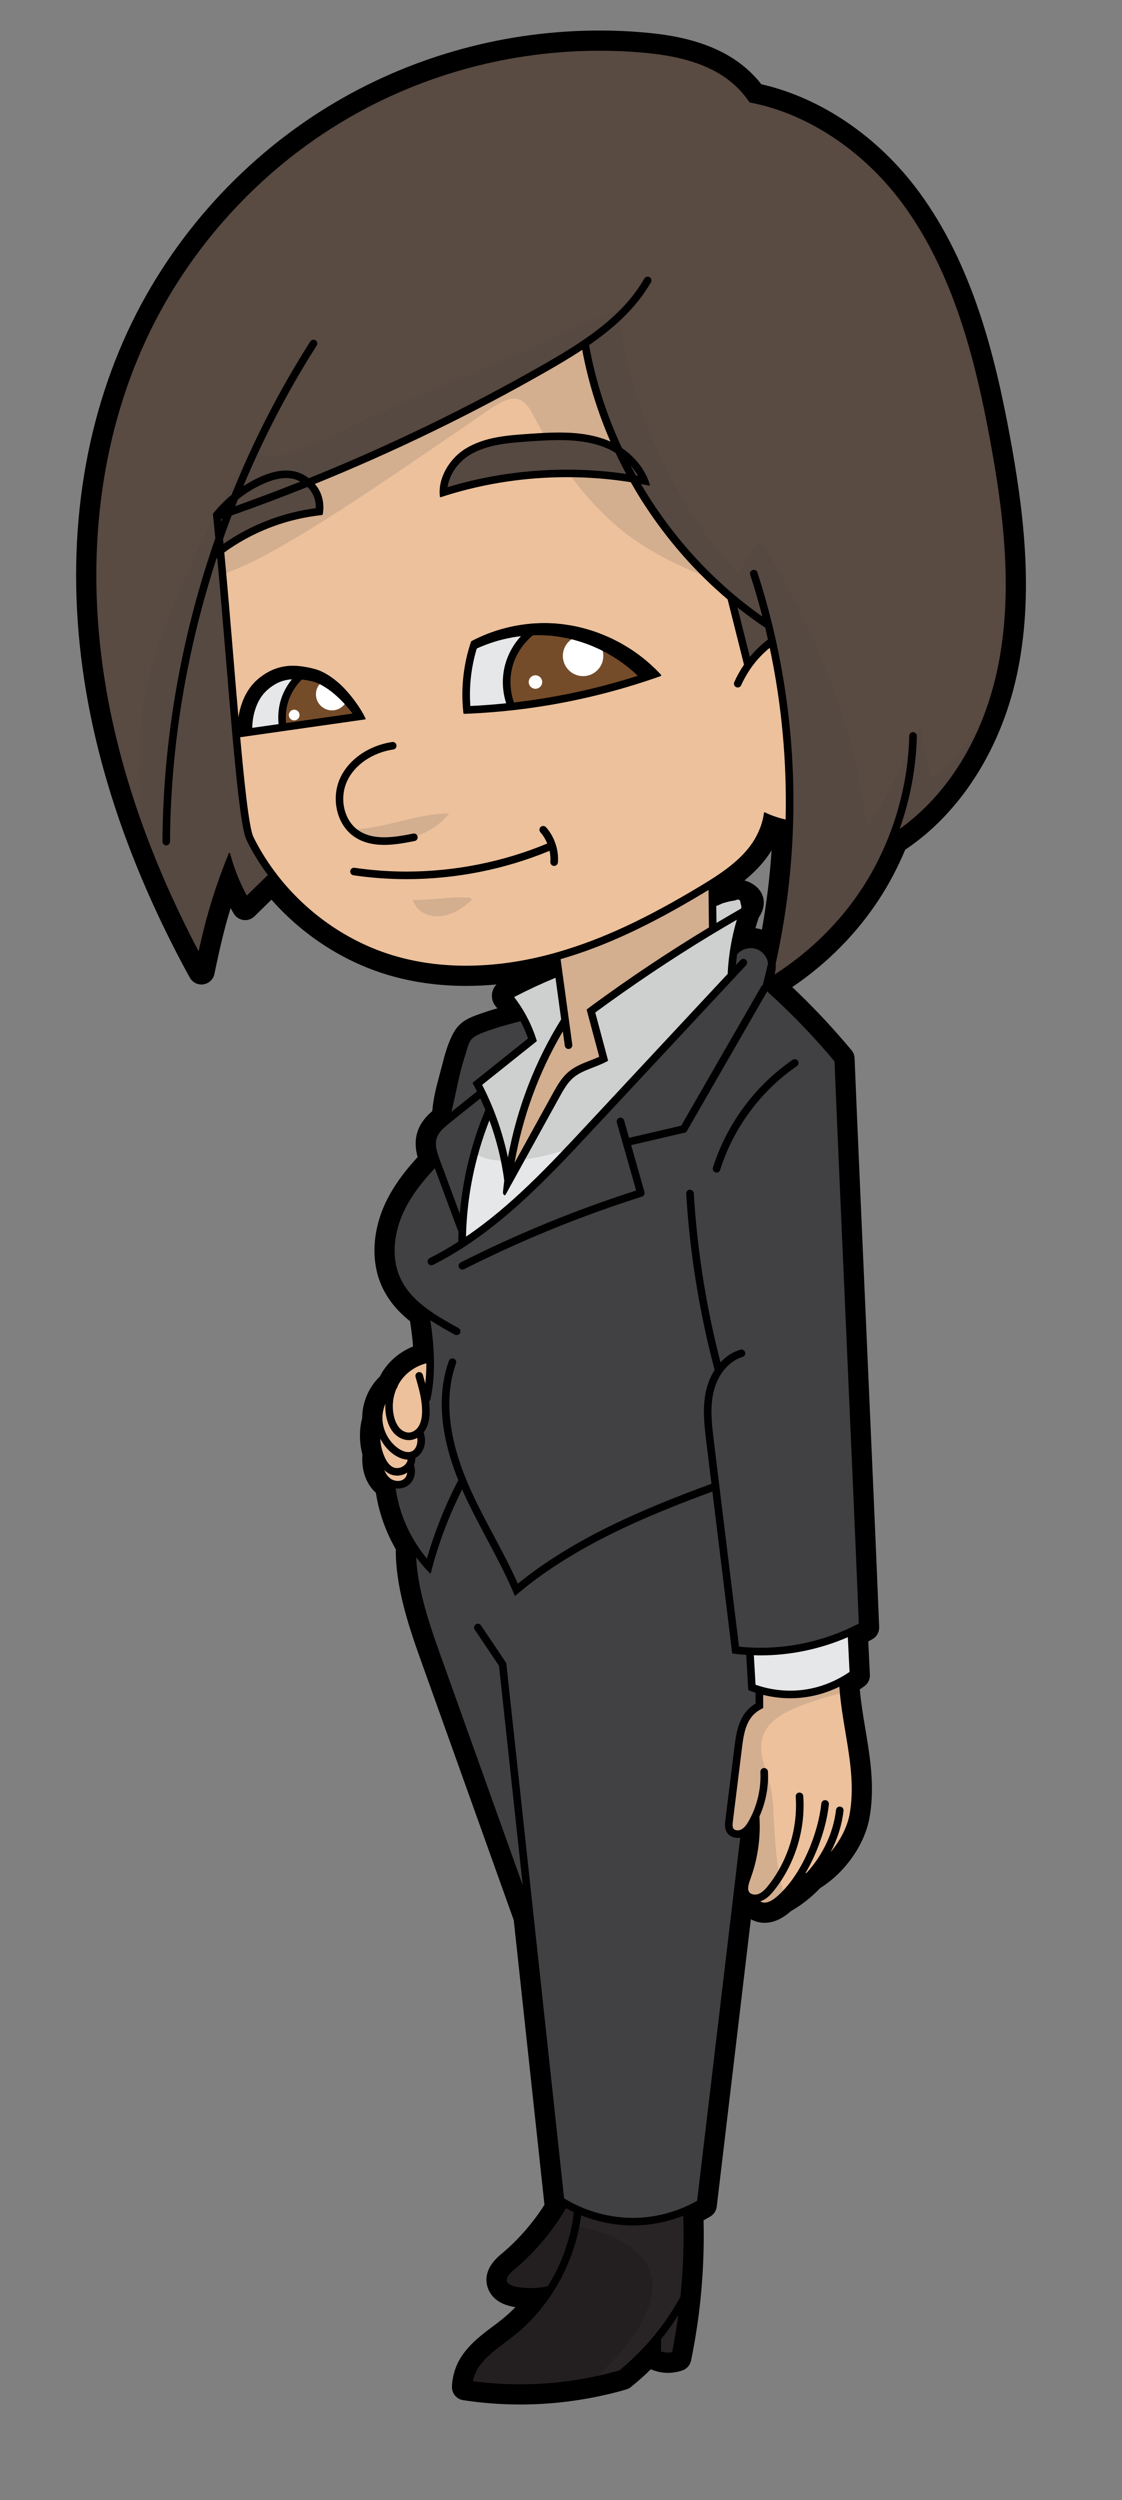
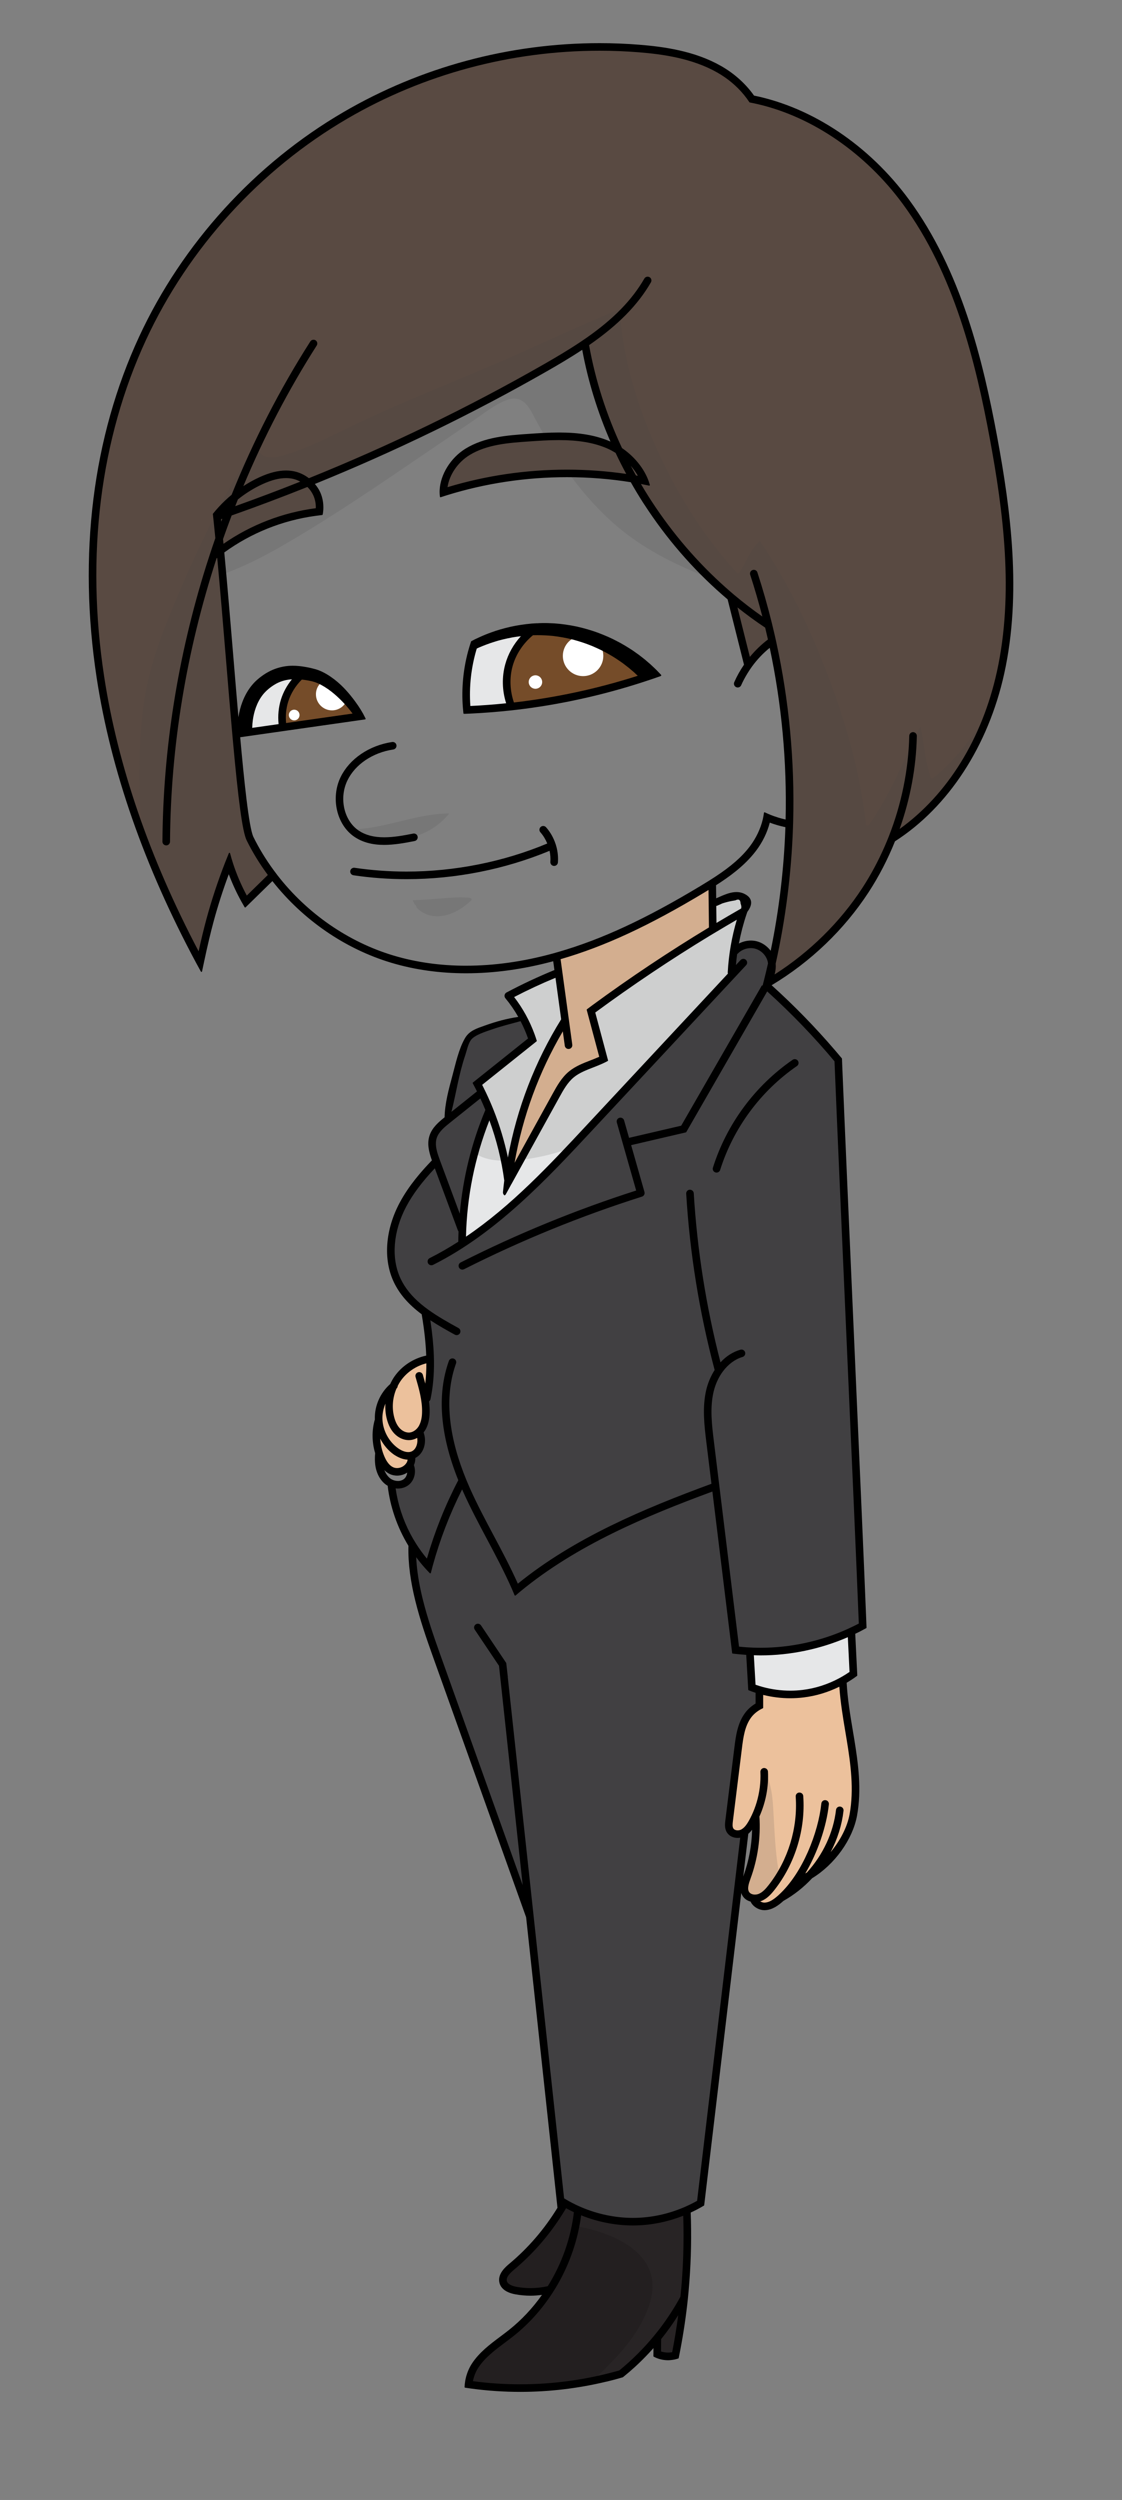
<svg xmlns="http://www.w3.org/2000/svg" xmlns:xlink="http://www.w3.org/1999/xlink" xml:space="preserve" width="473.976" height="1056">
  <rect width="100%" height="100%" fill="#808080" stroke="none" />
  <defs>
    <path id="a" d="M0 792h355.482V0H0Z" />
    <path id="d" fill="#414042" d="M143.066 439.678c-.038 0-.075.011-.108.032-.073.047-.107.134-.086.217.543 2.148 1.009 4.35 1.461 6.48.796 3.762 1.621 7.652 2.898 11.408.136.401.266.855.4 1.329.357 1.254.761 2.676 1.449 3.623 1.076 1.481 4.097 2.51 6.096 3.19l.669.23c2.383.832 4.852 1.491 7.24 2.127l1.832.491c.017.005.034.008.052.008.073 0 .142-.041.177-.108.921-1.772 1.723-3.625 2.384-5.508.028-.081.002-.169-.064-.223l-17.463-13.959c.322-.597.639-1.198.947-1.803l.386-.768c.042-.085.02-.187-.054-.246l-8.091-6.476c-.037-.029-.081-.044-.125-.044" />
    <path id="e" fill="#414042" d="M145.702 407.397c-.083 0-.158.051-.187.13l-6.244 16.807c-.218.587-.421 1.158-.605 1.719-.564 1.725-1.058 3.74-.452 5.607.667 2.051 2.634 3.625 4.214 4.89l9.669 7.738c.036.028.08.044.125.044.015 0 .031-.002.046-.005.059-.014.11-.055.136-.111.576-1.245 1.115-2.478 1.602-3.665.02-.049.02-.104 0-.154-4.378-10.426-7.104-21.468-8.105-32.817-.008-.094-.08-.168-.172-.181-.009-.001-.018-.002-.027-.002" />
  </defs>
  <defs>
    <clipPath id="b" clipPathUnits="userSpaceOnUse">
      <use xlink:href="#a" />
    </clipPath>
    <clipPath id="c" clipPathUnits="userSpaceOnUse">
      <use xlink:href="#a" />
    </clipPath>
    <clipPath id="f" clipPathUnits="userSpaceOnUse">
      <use xlink:href="#a" />
    </clipPath>
    <clipPath id="g" clipPathUnits="userSpaceOnUse">
      <path d="M74.343 640.901h21.02v-9.298H74.343Z" />
    </clipPath>
    <clipPath id="h" clipPathUnits="userSpaceOnUse">
      <path d="M233.506 599.92h10.063v-16.083h-10.063z" />
    </clipPath>
    <clipPath id="i" clipPathUnits="userSpaceOnUse">
      <path d="M152.598 482.561h25.441v-57.362h-25.441z" />
    </clipPath>
    <clipPath id="j" clipPathUnits="userSpaceOnUse">
      <path d="M141.629 652.94h57.03v-15.317h-57.03z" />
    </clipPath>
    <clipPath id="k" clipPathUnits="userSpaceOnUse">
      <path d="M199.702 644.784h2.639v-3.55h-2.639z" />
    </clipPath>
    <clipPath id="l" clipPathUnits="userSpaceOnUse">
      <path d="M226.795 507.337h8.356v-7.802h-8.356z" />
    </clipPath>
    <clipPath id="m" clipPathUnits="userSpaceOnUse">
      <path d="M151.286 437.385h7.651v-13h-7.651z" />
    </clipPath>
    <clipPath id="n" clipPathUnits="userSpaceOnUse">
      <path d="M166.171 500.954h67.538v-76.148h-67.538z" />
    </clipPath>
    <clipPath id="o" clipPathUnits="userSpaceOnUse">
      <path d="M162.872 510.388h62.002v-86.866h-62.002z" />
    </clipPath>
    <clipPath id="p" clipPathUnits="userSpaceOnUse">
      <path d="M69.843 628.01h.806v-1.298h-.806z" />
    </clipPath>
    <clipPath id="q" clipPathUnits="userSpaceOnUse">
      <path d="M70.48 638.094h29.809v-18.422H70.48Z" />
    </clipPath>
    <clipPath id="r" clipPathUnits="userSpaceOnUse">
      <path d="M126.417 392.605h82.077v-26.709h-82.077z" />
    </clipPath>
    <clipPath id="s" clipPathUnits="userSpaceOnUse">
      <path d="M218.378 390.275h8.297v-71.139h-8.297z" />
    </clipPath>
    <clipPath id="t" clipPathUnits="userSpaceOnUse">
      <path d="M209.285 58.765h5.853V46.504h-5.853z" />
    </clipPath>
    <clipPath id="u" clipPathUnits="userSpaceOnUse">
      <path d="M44.207 628.109H85.074V490.543H44.207Z" />
    </clipPath>
    <clipPath id="v" clipPathUnits="userSpaceOnUse">
      <path d="M69.462 649.346h10.191v-17.951H69.462Z" />
    </clipPath>
    <clipPath id="w" clipPathUnits="userSpaceOnUse">
      <path d="M284.897 563.073h26.145v-33.769h-26.145z" />
    </clipPath>
    <clipPath id="x" clipPathUnits="userSpaceOnUse">
      <path d="M186.484 691.072h101.653V483.207H186.484Z" />
    </clipPath>
    <clipPath id="y" clipPathUnits="userSpaceOnUse">
      <path d="M76.914 694.266H196.481v-56.32H76.914Z" />
    </clipPath>
    <clipPath id="z" clipPathUnits="userSpaceOnUse">
      <path d="M142.866 468.813h24.675v-29.135h-24.675z" />
    </clipPath>
    <clipPath id="A" clipPathUnits="userSpaceOnUse">
-       <path d="M231.959 257.912h34.415v-45.924h-34.415z" />
-     </clipPath>
+       </clipPath>
    <clipPath id="B" clipPathUnits="userSpaceOnUse">
      <path d="M236.892 229.412h9.871v-37.778h-9.871z" />
    </clipPath>
    <clipPath id="C" clipPathUnits="userSpaceOnUse">
-       <path d="M240.707 196.293h7.638v-7.205h-7.638z" />
-     </clipPath>
+       </clipPath>
    <clipPath id="D" clipPathUnits="userSpaceOnUse">
      <path d="M131.698 320.446h95.404V194.622h-95.404z" />
    </clipPath>
    <clipPath id="E" clipPathUnits="userSpaceOnUse">
      <path d="M183.37 90.399h33.453V39.072H183.37Z" />
    </clipPath>
    <clipPath id="F" clipPathUnits="userSpaceOnUse">
      <path d="M137.936 444.332h16.085v-36.936h-16.085z" />
    </clipPath>
    <clipPath id="G" clipPathUnits="userSpaceOnUse">
      <path d="M112.779 534.415h29.571v-7.746h-29.571z" />
    </clipPath>
    <clipPath id="H" clipPathUnits="userSpaceOnUse">
      <path d="M70.883 681.555h122.783v-70.989H70.883Z" />
    </clipPath>
    <clipPath id="I" clipPathUnits="userSpaceOnUse">
      <path d="M181.038 641.164h41.594v-31.288h-41.594z" />
    </clipPath>
    <clipPath id="J" clipPathUnits="userSpaceOnUse">
      <path d="M130.797 507.831h18.659v-5.982h-18.659z" />
    </clipPath>
    <clipPath id="K" clipPathUnits="userSpaceOnUse">
      <use xlink:href="#a" />
    </clipPath>
  </defs>
  <g clip-path="url(#b)" transform="matrix(1.333 0 0 -1.333 0 1056)">
-     <path d="M240.89 497.781c-.487.127-.984.223-1.489.285.307 1.097.642 2.182 1.004 3.253l.028.081c1.731 2.553 1.77 4.716 1.474 6.118-.297 1.4-1.202 3.371-3.826 4.815-.685.378-1.405.666-2.153.864 2.411 1.97 4.797 4.272 6.837 6.965.634.837 1.224 1.705 1.765 2.598-.564-8.448-1.592-16.863-3.073-25.144-.187.061-.377.115-.567.165m79.108 156.438c-4.657 25.152-11.714 53.984-28.74 77.135-12.827 17.439-30.973 29.814-49.985 34.146-2.858 3.669-6.539 6.843-10.73 9.239-9.099 5.201-19.49 6.614-27.524 7.264-4.282.347-8.65.523-12.982.523-29.3 0-58.061-7.741-83.174-22.385-28.788-16.788-52.363-42.685-66.381-72.921-15.099-32.565-19.868-70.762-13.791-110.46 4.556-29.768 15.313-60.596 31.971-91.631.343-.637.695-1.276 1.045-1.913l.444-.807c.737-1.351 2.149-2.19 3.688-2.19.195 0 .419.017.611.045 1.735.256 3.142 1.581 3.502 3.307.205.993.416 1.988.628 2.983 1.092 5.133 2.018 9.045 3.001 12.683.463 1.712.964 3.444 1.501 5.191.329-.591.664-1.178 1.015-1.765.666-1.108 1.782-1.839 3.124-2.01.15-.018.326-.028.477-.028 1.101 0 2.142.423 2.939 1.198l5.393 5.282c9.903-11.25 22.845-19.644 36.866-23.836 7.743-2.316 16.09-3.49 24.814-3.49 3.17 0 6.385.155 9.631.465-.685-.71-1.159-1.608-1.355-2.604-.302-1.54.099-3.115 1.099-4.32.18-.218.358-.437.534-.66-1.689-.453-3.425-1-5.227-1.646l-.607-.216c-2.605-.919-5.846-2.064-7.884-5.58-1.934-3.336-2.968-7.347-3.88-10.885-.173-.674-.344-1.334-.516-1.972l-.056-.209c-1.001-3.706-2.118-7.842-2.455-12.044-1.737-1.5-3.713-3.57-4.677-6.534-.923-2.841-.643-5.523.038-8.045-3.062-3.322-6.552-7.555-9.254-12.636-5.13-9.652-5.85-20.364-1.923-28.656 1.903-4.016 4.709-7.45 8.769-10.712.456-2.92.771-5.539.96-8.003-3.724-1.492-6.988-4.055-9.242-7.327-.442-.642-.859-1.349-1.264-2.147-3.548-3.436-5.613-8.263-5.614-13.155-.967-3.724-.942-7.793.067-11.596-.085-1.369-.054-2.575.093-3.747.423-3.377 1.925-6.371 4.174-8.379.951-6.233 3.111-12.366 6.308-17.898-.064-11.797 3.867-23.817 7.918-35.142l29.466-82.396 9.735-90.201c-3.78-5.917-8.368-11.151-13.653-15.574-1.466-1.228-5.926-4.96-4.44-10.315.538-1.938 2.312-5.35 8.149-6.418.247-.045.495-.087.744-.127-1.405-1.44-2.883-2.781-4.426-4.014-.896-.716-1.821-1.408-2.769-2.118-3.394-2.543-7.242-5.425-9.943-9.566-1.325-2.03-2.259-4.411-2.701-6.888-.158-.886-.25-1.766-.275-2.601-.073-2.14 1.47-3.987 3.554-4.291.694-.108 1.389-.205 2.087-.3 5.277-.712 10.651-1.073 15.972-1.073 9.408 0 18.816 1.105 27.97 3.286.12.018.239.041.35.068 1.901.457 3.66.929 5.379 1.442.499.149.964.394 1.369.72 1.482 1.198 2.814 2.341 4.072 3.496.754.692 1.507 1.411 2.255 2.151.636-.278 1.291-.507 1.955-.682 1.158-.304 2.351-.46 3.547-.46.514 0 .971.049 1.29.082l.154.016c1.071.113 2.11.343 3.037.667 1.405.469 2.47 1.661 2.783 3.142.167.818.327 1.638.485 2.458 1.068 5.57 1.902 11.192 2.478 16.71.177 1.694.338 3.517.492 5.574.494 6.514.663 13.128.503 19.698.666.352 1.377.754 2.195 1.241 1.101.673 1.843 1.84 1.981 3.09l10.813 91.069c1.317-.723 2.805-1.13 4.288-1.13.023 0 .126 0 .15.001 3.542.064 6.237 1.938 8.227 3.676 3.418 1.97 6.54 4.429 9.293 7.32 7.959 5.019 14.068 13.701 15.628 22.268 1.618 8.871.441 17.593-.905 25.775l-.431 2.587c-.645 3.848-1.364 8.13-1.732 12.337.536.361 1.044.72 1.545 1.095 1.101.834 1.722 2.154 1.66 3.556l-.518 10.558c.427.227.849.456 1.261.684 1.415.769 2.254 2.247 2.191 3.854l-.089 2.26c-.733 18.499-2.345 55.035-3.904 90.369l-.009.212c-1.397 31.651-2.841 64.378-3.649 84.106l-.136 3.344c-.04.895-.373 1.772-.966 2.502-.686.824-1.382 1.64-2.14 2.526-5.219 6.099-10.805 11.966-16.652 17.491 10.994 7.415 20.464 16.988 27.585 27.924 3.144 4.827 5.902 10.07 8.21 15.601 17.307 11.562 30.143 31.538 35.31 55.03 5.717 25.991 2.11 53.133-2.174 76.256" />
-   </g>
+     </g>
  <g clip-path="url(#c)" transform="matrix(1.333 0 0 -1.333 0 1056)">
    <path fill="#594a42" d="M74.543 631.602c-.053 0-.105.021-.144.061-.054.056-.071.139-.042.212.249.635.848 2.133.848 2.133.013.032.034.06.061.082 2.463 1.974 5.102 3.612 7.843 4.868 2.853 1.307 5.319 1.942 7.54 1.942.781 0 1.541-.082 2.259-.243.775-.174 1.566-.478 2.35-.904.068-.037.109-.11.104-.188-.005-.077-.053-.145-.126-.174-6.794-2.703-13.734-5.32-20.626-7.777-.022-.008-.045-.012-.067-.012m163.054-47.761c-.073.017-.132.073-.15.146l-3.935 15.683c-.02.084.014.171.086.217.033.021.071.032.108.032.044 0 .088-.015.125-.043 2.855-2.272 5.807-4.426 8.774-6.403.041-.028.071-.07.083-.119.302-1.249.595-2.501.877-3.756.016-.076-.012-.155-.074-.203-2.078-1.574-3.994-3.42-5.696-5.486-.038-.047-.095-.073-.154-.073-.015 0-.029.002-.044.005" />
    <path fill="#e6e7e8" d="M160.961 425.199c-.094 0-.176.066-.196.159-1.103 5.198-2.637 10.277-4.559 15.093-.344.86-.701 1.714-1.069 2.563-.397.913-.808 1.82-1.234 2.719-.293.618-.592 1.232-.899 1.843l-.384.767c-.043.084-.021.187.053.246l17.236 13.777c-.211.678-.435 1.352-.679 2.019-1.556 4.263-3.728 8.215-6.456 11.746-.036.047-.049.108-.037.165.013.058.051.107.103.134 4.232 2.204 8.647 4.261 13.121 6.115.025.01.051.016.077.016.034 0 .069-.009.099-.027.054-.031.091-.085.099-.146l1.802-13.163c.006-.047-.004-.093-.029-.133-8.311-13.413-13.981-28.125-16.851-43.729-.018-.094-.099-.163-.194-.164Z" />
    <path fill="#594a42" d="M141.829 637.623c-.047 0-.094.017-.13.048-.052.045-.078.113-.068.181.567 3.952 3.311 7.981 6.993 10.264 5.593 3.468 12.636 3.955 18.851 4.385 3.134.216 6.375.439 9.668.439 6.18 0 10.989-.812 15.132-2.556.945-.396 1.928-.913 2.923-1.536.032-.02.059-.049.074-.084 1.026-2.175 2.157-4.411 3.363-6.647.036-.067.031-.148-.012-.21-.038-.054-.1-.085-.164-.085-.01 0-.02.001-.028.002-6.185.897-12.49 1.352-18.739 1.352-12.902 0-25.622-1.865-37.805-5.544-.019-.006-.038-.009-.058-.009m59.684 3.719c-.06.011-.111.047-.141.1-.522.935-1.061 1.936-1.646 3.048-.048.09-.021.201.063.258.035.024.075.035.114.035.055 0 .111-.023.15-.068.859-.98 1.62-2.051 2.263-3.182.038-.067.034-.15-.011-.214-.037-.054-.099-.085-.163-.085-.012 0-.629.108-.629.108" />
    <path fill="#e6e7e8" d="M227.058 499.535c-.033 0-.067.009-.098.026-.062.035-.101.1-.102.172l-.063 5.385c-.001.101.075.188.175.2.076.01.141.027.202.052.453.189.906.397 1.36.605l.29.133c1.035.336 1.999.586 2.97.771.4.08.805.15 1.21.21.302.16.608.248.873.248.448 0 .988-.25 1.022-1.442.274-.681.324-1.163.164-1.652-.016-.047-.048-.087-.091-.112l-.204-.117c-2.517-1.442-5.075-2.94-7.605-4.451-.032-.018-.068-.028-.103-.028m-79.383-99.417c-.033 0-.066.008-.096.024-.066.037-.106.106-.104.181.282 12.66 2.783 25.087 7.431 36.935.03.076.104.127.186.127h.003c.083-.001.157-.054.185-.132 2.282-6.238 3.871-12.668 4.723-19.115.002-.006.004-.013.005-.02.008-.042.006-.126-.012-.165-.153-1.17-.29-2.347-.402-3.527-.028-.295.088-.59.319-.809.105.088.179.175.232.272l.679 1.231 1.041 1.914.236.398 14.992 27.16c1.283 2.325 2.609 4.728 4.637 6.393 1.734 1.425 4.004 2.303 6.198 3.152.845.327 1.818.709 2.738 1.118.724.322 1.305.609 1.828.904l-4.045 15.138c-.021.079.009.164.076.213 11.709 8.623 23.949 16.825 36.378 24.379.347.211 1.14.681 1.14.681l.847.505c2.273 1.366 4.41 2.628 6.518 3.851.032.018.067.027.101.027.044 0 .088-.014.124-.043.064-.05.091-.135.067-.213-1.603-5.416-2.57-11.015-2.874-16.64-.005-.094.011-.197.049-.32.021-.069.004-.143-.045-.195l-44.804-48.076c-11.698-12.551-23.792-25.529-38.239-35.313-.033-.023-.073-.035-.112-.035" />
    <path fill="#ecc19c" d="M163.072 423.522c-.022 0-.044.004-.066.012-.093.032-.148.126-.131.222 2.563 14.745 7.715 28.785 15.314 41.727.036.062.103.099.173.099.013 0 .025-.001.039-.004.083-.017.147-.085.159-.169l.623-4.553c.067-.493.493-.864.99-.864.045 0 .091.003.137.009.546.074.929.58.855 1.127l-3.71 27.099c-.013.098.047.191.142.219 13.943 4.042 27.978 10.551 45.506 21.104.442.265.884.537 1.326.808.033.02.069.03.105.03.033 0 .066-.008.097-.025.062-.035.102-.101.103-.173l.14-11.875c.001-.071-.036-.137-.097-.173-12.697-7.68-25.118-15.968-36.919-24.633-.325-.24-1.724-1.288-1.724-1.288l3.964-14.842c.026-.095-.021-.194-.111-.234-.915-.414-1.875-.791-2.78-1.143-2.343-.906-4.766-1.844-6.747-3.471-2.325-1.909-3.809-4.599-5.118-6.972l-12.095-21.933c-.036-.066-.104-.104-.175-.104" />
    <path fill="#754c29" d="M162.865 569.393c-.085 0-.161.054-.189.135-1.295 3.789-1.448 7.909-.43 11.602 1.047 3.796 3.367 7.322 6.533 9.929.034.028.077.044.121.045.457.013.915.02 1.376.02 1.66 0 3.319-.081 4.931-.239 2.239-.263 4.294-.64 6.472-1.186 2.189-.594 4.215-1.273 6.025-2.02 2.202-.939 3.899-1.771 5.343-2.619 1.635-.91 3.113-1.919 4.466-2.875l1.902-1.472 1.598-1.359c.451-.413.855-.793 1.237-1.159.051-.049.072-.121.056-.189-.016-.069-.067-.124-.134-.146-12.811-4.094-26.028-6.942-39.284-8.466-.008-.001-.016-.001-.023-.001" />
    <path fill="#e6e7e8" d="M149.06 568.277c-.104 0-.192.081-.2.186-.439 6.171.247 12.318 2.037 18.272.017.054.055.099.106.123l.595.283c1.537.648 3.2 1.32 5.003 1.863 1.582.517 3.415.966 5.766 1.412.791.141 1.672.267 2.695.384.008.001.016.002.023.002.075 0 .143-.042.178-.109.038-.075.026-.165-.031-.227-2.324-2.535-4.024-5.58-4.913-8.804-1.1-3.991-1.003-8.233.28-12.267.019-.057.01-.12-.023-.171-.033-.05-.087-.083-.147-.089-3.824-.393-7.645-.681-11.36-.858h-.009" />
    <path fill="#594a42" d="M70.097 626.714c-.093.012-.165.085-.174.178l-.078.759c-.01.092.045.179.134.209l.406.139c.021.007.043.011.065.011.052 0 .105-.022.143-.061.053-.055.071-.136.044-.208l-.328-.896c-.028-.08-.104-.132-.188-.132-.007 0-.016 0-.024.001m.726-7.042c-.029 0-.057.006-.084.019-.064.029-.108.091-.115.162l-.144 1.494c.847 2.482 1.767 5.002 2.743 7.575.021.056.065.099.121.118 8.034 2.834 16.111 5.875 24.007 9.039.024.01.05.015.075.015.052 0 .103-.021.141-.059.828-.833 1.474-1.758 1.919-2.748.562-1.252.839-2.682.8-4.135-.003-.099-.076-.18-.174-.193-10.429-1.347-20.518-5.237-29.175-11.251-.034-.024-.074-.036-.114-.036" />
    <path fill="#754c29" d="M90.666 562.878c-.044 0-.088.015-.124.043-.043.034-.07.083-.075.138-.229 2.345.007 4.717.681 6.859.823 2.614 2.33 5.062 4.359 7.078.037.038.088.059.141.059.007 0 .015-.001.021-.002.465-.05.928-.109 1.39-.187.418-.063.861-.151 1.308-.243l.322-.064.296-.072c.196-.044.391-.101.587-.164.721-.224 1.482-.545 2.26-.953 3.135-1.679 5.57-4.045 7.128-5.679 1.002-1.061 1.99-2.233 2.936-3.486.043-.057.053-.132.026-.197-.027-.066-.087-.112-.157-.122 0 0-21.09-3.008-21.099-3.008" />
    <path fill="#e6e7e8" d="M79.931 561.347c-.048 0-.096.018-.132.05-.044.039-.069.096-.068.154.018.887.085 1.747.198 2.557.318 2.262 1.15 5.519 3.301 8.188 1 1.214 2.313 2.32 3.799 3.201 1.421.852 3.039 1.388 4.809 1.592.169.019.339.028.51.037 0 0 .163.009.166.009.075 0 .144-.042.178-.109.037-.071.028-.156-.022-.217-1.571-1.936-2.725-4.052-3.429-6.29-.764-2.424-1.023-5.108-.749-7.759.011-.107-.064-.204-.17-.219 0 0-8.382-1.194-8.391-1.194" />
    <path fill="#414042" d="M251.87 456.375c-.203 0-.397-.061-.564-.177-11.893-8.198-20.836-20.3-25.184-34.076-.08-.254-.057-.525.067-.762.123-.237.331-.412.586-.492.098-.032.199-.047.301-.047.439 0 .822.281.954.7 4.215 13.353 12.883 25.083 24.409 33.03.22.151.368.38.417.643.048.262-.009.528-.161.748-.187.271-.496.433-.825.433m-10.855-186.531c-.817 0-1.633.015-2.449.046-.67.025-1.34.062-2.009.107-.794.054-1.59.131-2.383.214-.093.01-.167.082-.178.175l-7.958 65.01c-.643 5.242-1.308 10.663-.091 15.841.334 1.421.836 2.797 1.493 4.09.426.839.907 1.623 1.428 2.332 1.735 2.358 4.002 4.036 6.383 4.728.257.074.469.243.598.477.128.234.158.504.083.761-.123.426-.516.723-.957.723-.094 0-.188-.014-.28-.04-2.341-.681-4.434-2.013-6.221-3.959-.039-.041-.092-.065-.148-.065-.017 0-.032.002-.049.006-.07.019-.126.073-.144.145-4.545 17.585-7.398 35.629-8.479 53.63-.032.535-.49.938-1.064.938-.261-.016-.505-.135-.682-.334-.177-.2-.266-.457-.25-.724 1.128-18.774 4.159-37.558 9.01-55.831.015-.054.005-.112-.025-.159-1.212-1.897-2.127-4.061-2.643-6.261-1.298-5.526-.58-11.378.054-16.541l1.605-13.121c.012-.092-.042-.179-.129-.212-21.235-7.812-43.359-17.05-61.298-31.62-.036-.029-.08-.045-.126-.045-.015 0-.031.002-.046.006-.061.015-.111.056-.136.112-2.384 5.335-5.157 10.545-7.603 15.142-2.603 4.891-5.296 9.948-7.589 15.086-.379.848-.735 1.687-1.081 2.523-.336.814-.651 1.619-.956 2.419-5.065 13.293-5.863 24.989-2.372 34.763.089.251.076.523-.038.764-.114.242-.316.424-.567.513-.109.039-.222.059-.336.059-.422 0-.801-.267-.943-.664-3.792-10.615-2.789-23.287 2.98-37.664.022-.054.018-.115-.008-.167-4.122-7.888-7.464-16.234-9.934-24.805-.02-.071-.079-.125-.151-.14-.014-.002-.027-.004-.041-.004-.059 0-.116.026-.154.072-1.282 1.55-2.447 3.153-3.462 4.768-.684 1.088-1.264 2.085-1.772 3.051-2.416 4.593-4.004 9.485-4.721 14.537-.009.062.011.123.054.168.038.039.09.061.143.061.008 0 .016-.001.023-.001.255-.029.468-.054.679-.054 1.361 0 2.619.46 3.541 1.295 1.542 1.399 2.09 3.756 1.364 5.866-.017.051-.022.127.002.175.036.06.059.1.077.141.25.618.371 1.298.358 2.019-.001.077.041.149.11.183 2.388 1.198 3.179 4.062 2.904 6.217-.067.525-.19 1.064-.377 1.648-.02.063-.008.132.034.185.249.315.443.596.595.861.79 1.382 1.205 3.081 1.269 5.195.033 1.104-.032 2.285-.199 3.611-.009.071.021.142.079.185.215.161.347.351.392.563.788 3.731 1.149 7.667 1.103 12.031-.006.563-.024 1.127-.043 1.689-.116 3.398-.479 7.071-1.109 11.23-.012.078.023.156.09.198.032.022.07.032.107.032.039 0 .077-.01.11-.033 2.631-1.72 5.523-3.338 7.748-4.554.146-.08.311-.122.478-.122.366 0 .703.2.878.521.128.234.157.504.082.761s-.246.468-.48.596c-3.225 1.763-6.611 3.681-9.521 5.773-.828.596-1.622 1.209-2.358 1.825-3 2.511-5.135 5.16-6.528 8.102-3.093 6.527-2.422 15.159 1.794 23.09 2.067 3.889 4.951 7.746 9.075 12.139.038.041.091.063.146.063.013 0 .026-.001.039-.004.068-.014.124-.061.148-.126l7.3-19.65c.032-.087.09-.178.178-.28.034-.038.051-.088.049-.138-.041-1.09-.066-2.179-.074-3.27-.001-.068-.035-.131-.092-.167-3.154-2.018-6.125-3.72-9.085-5.202-.239-.12-.416-.326-.5-.578-.085-.254-.065-.525.054-.764.171-.341.514-.552.895-.552.157 0 .307.035.447.107 20.048 10.045 36.137 27.31 50.333 42.542l48.811 52.374c.182.195.277.45.267.716-.009.267-.121.515-.317.697-.186.173-.427.268-.681.268-.276 0-.544-.116-.732-.318l-1.473-1.579c-.039-.041-.092-.064-.146-.064-.028 0-.056.006-.081.018-.078.035-.126.115-.119.2.117 1.306.244 2.439.386 3.465.008.058.041.11.091.141.056.036.092.059.121.09 1.07 1.157 2.683 1.847 4.315 1.847.476 0 .945-.059 1.392-.175 2.005-.522 3.68-2.227 4.166-4.242.039-.162.059-.324.076-.485l.016-.131c-.392-1.794-.806-3.515-1.233-5.231l-.224-.872c-.004-.017-.011-.033-.019-.049l-.232-.931c-.017-.067-.066-.12-.131-.141-.02-.007-.042-.01-.062-.01-.046 0-.091.016-.127.046-.206-.376-.421-.754-.639-1.135l-24.865-43.217c-.029-.049-.074-.083-.129-.095l-16.522-3.849c-.014-.003-.03-.005-.045-.005-.087 0-.167.058-.192.146l-1.572 5.523c-.122.428-.519.727-.964.727-.091 0-.183-.013-.272-.038-.256-.073-.469-.242-.599-.476-.131-.234-.162-.503-.089-.759l6.134-21.562c.029-.103-.029-.212-.132-.245-19.047-6.099-37.751-13.764-55.589-22.781-.492-.249-.69-.852-.442-1.344.172-.339.514-.549.894-.549.155 0 .311.037.45.108 18.092 9.146 37.068 16.888 56.401 23.013.518.164.808.703.66 1.228l-4.223 14.844c-.014.052-.008.108.021.156.027.047.073.08.127.093l17.341 4.039 25.616 44.53c.029.053.095.114.156.123.023.004.05.007.075.007.039 0 .077-.008.105-.032l.198-.182c7.571-6.862 14.689-14.262 21.156-21.993.028-.034.045-.076.047-.12.774-19.151 2.269-53.012 3.714-85.757l.128-2.9c1.553-35.217 3.158-71.634 3.861-89.51.003-.078-.039-.15-.107-.186-.387-.2-.776-.394-1.166-.586l-.368-.181c-.646-.318-1.295-.628-1.953-.926-8.658-3.927-18.253-6.002-27.753-6.002" />
    <path fill="#231f20" d="M211.717 46.504c-.766 0-1.536.119-2.291.354-.084.027-.142.105-.141.194l.032 3.927c.001.045.016.088.045.124 1.901 2.347 3.72 4.893 5.407 7.568.037.06.101.094.169.094.022 0 .046-.004.068-.012.088-.032.143-.122.13-.215-.542-4.058-1.191-8.015-1.93-11.76-.016-.081-.081-.144-.163-.158-.455-.077-.901-.116-1.326-.116" />
    <path fill="#594a42" d="M245.482 483.207c-.041 0-.083.013-.118.039-.067.048-.096.132-.075.212.317 1.212.425 2.313.331 3.364 3.13 14.078 4.97 28.546 5.474 43.062 0 .001.052 1.469.067 2.002.503 19.109-1.291 38.189-5.33 56.711-.154.702-.312 1.403-.471 2.105l-.267 1.146c-.22.944-.443 1.887-.674 2.828-1.351 5.476-2.892 10.881-4.582 16.065-.134.413-.516.691-.95.691-.105 0-.21-.017-.309-.05-.255-.083-.461-.259-.583-.498-.121-.238-.142-.509-.06-.763 1.37-4.202 2.668-8.658 3.858-13.244.021-.081-.011-.167-.08-.215-.034-.023-.074-.036-.114-.036-.04 0-.08.013-.115.037-3.082 2.16-6.091 4.472-8.941 6.87-.89.749-1.766 1.514-2.636 2.287-8.974 7.97-16.912 17.208-23.595 27.459-.748 1.148-1.479 2.306-2.193 3.476-.398.653-.786 1.311-1.174 1.97-.039.067-.036.151.009.215.037.055.098.086.164.086.01 0 .401-.066.401-.066.016-.003.031-.008.046-.014.75-.141 1.463-.289 2.177-.438-.239.832-.494 1.556-.783 2.215-1.571 3.584-4.396 6.896-7.955 9.325-.03.02-.053.048-.068.08-4.951 10.571-8.466 21.561-10.448 32.666-.014.077.019.155.083.2 9.199 6.374 15.407 12.676 19.537 19.834.134.231.169.5.1.759-.07.258-.235.474-.466.607-.153.088-.324.134-.499.134-.357 0-.689-.192-.867-.5-3.934-6.818-9.738-12.776-18.263-18.752-.607-.425-1.22-.841-1.836-1.254-4.099-2.754-8.301-5.213-11.871-7.255-23.812-13.623-48.857-25.766-74.441-36.09-.024-.01-.049-.015-.074-.015-.044 0-.086.014-.122.041-1.347 1.031-2.876 1.759-4.422 2.106-.865.194-1.773.292-2.699.292-2.513 0-5.251-.694-8.372-2.124-1.695-.777-3.395-1.718-5.052-2.798-.034-.022-.071-.032-.109-.032-.046 0-.091.015-.128.046-.067.056-.09.15-.057.231 6.546 15.663 14.374 30.664 23.268 44.587.297.464.16 1.084-.304 1.381-.161.102-.347.156-.537.156-.344 0-.659-.172-.844-.461-9.659-15.119-18.047-31.455-24.929-48.553-1.497-1.27-2.87-2.574-4.139-3.956-.612-.668-1.213-1.367-1.782-2.077l.304-2.897c.161-1.545.319-3.12.476-4.721-.595-1.769-1.166-3.459-1.721-5.154-.41-1.25-.808-2.463-1.191-3.683-9-28.664-13.661-58.048-13.853-87.334-.004-.552.443-1.003.995-1.007.553 0 1.001.446 1.005.994.199 30.15 5.161 60.369 14.752 89.815.012.039.035.072.067.096l.188.146c.04.031.097.051.151.051.023 0 .047-.004.068-.013.067-.029.129-.079.136-.152.99-10.63 1.931-22.01 2.761-32.05l.015-.186c.663-8.015 1.3-15.718 1.922-22.745l.178-1.995c1.807-20.127 3.13-29.837 4.424-32.467 1.826-3.709 4.078-7.392 6.696-10.947.059-.081.05-.192-.021-.262l-6.665-6.527c-.038-.036-.088-.057-.14-.057-.01 0-.02.001-.03.002-.062.01-.116.048-.146.103-1.791 3.335-3.276 6.816-4.414 10.348-.318.987-.616 2.004-.908 3.107-.417-1.012-.825-2.028-1.223-3.049-2.31-5.932-4.292-11.942-5.892-17.862-.816-3.017-1.598-6.244-2.463-10.154-.018-.082-.086-.144-.169-.155-.009-.001-.018-.002-.026-.002-.074 0-.143.04-.177.107-15.551 29.549-25.625 58.836-29.943 87.048-5.891 38.487-1.296 75.458 13.288 106.915 13.489 29.095 36.175 54.016 63.88 70.172 24.165 14.091 51.853 21.54 80.069 21.54 4.155 0 8.347-.169 12.46-.501 7.398-.599 16.917-1.876 24.95-6.469 3.295-1.882 6.145-4.274 8.47-7.107.614-.748 1.191-1.53 1.712-2.325.894-.17 1.786-.358 2.678-.567 17.387-4.078 34.132-15.624 45.937-31.676 16.283-22.139 23.11-50.13 27.64-74.59 4.169-22.518 7.692-48.895 2.215-73.796-4.678-21.262-15.653-39.003-30.905-49.953-.034-.025-.075-.038-.116-.038-.042 0-.085.014-.12.04-.069.053-.098.145-.068.227 3.403 9.639 5.234 19.532 5.443 29.406.006.267-.094.52-.28.712-.189.194-.445.304-.724.31-.535-.001-.984-.44-.996-.98-.225-10.679-2.469-21.722-6.491-31.937-.409-1.039-.838-2.07-1.284-3.093-2.041-4.686-4.437-9.152-7.12-13.273-7.066-10.851-16.702-20.352-27.868-27.477-.033-.021-.07-.032-.107-.032" />
    <path fill="#e6e7e8" d="M250.452 256.254c-2.952 0-5.914.397-8.802 1.181-.674.182-1.339.395-2 .62l-.276.09c-.079.025-.134.096-.138.178l-.541 9.345c-.004.057.017.111.056.151.038.039.09.061.143.061h.007c.704-.023 1.409-.046 2.113-.046 9.386 0 18.926 1.99 27.589 5.756.026.011.053.017.08.017.038 0 .074-.011.106-.031.056-.035.091-.094.095-.16l.54-11.009c.003-.069-.03-.134-.087-.174-.427-.294-.864-.575-1.302-.85l-.015-.009c-.667-.418-1.309-.792-1.963-1.142-.029-.016-.064-.026-.097-.026-3.622-1.968-7.56-3.226-11.608-3.717-1.279-.156-2.591-.235-3.9-.235" />
    <use xlink:href="#d" />
    <path fill="#ecc19c" d="M242.248 189.088c-.487 0-.988.155-1.448.449-.067.043-.102.12-.091.198.012.079.068.143.144.164l.121.032c.087.022.174.044.256.076 1.734.695 2.982 2.076 4.072 3.465 6.501 8.29 9.8 19.071 9.052 29.579-.039.545-.48.926-1.074.926-.261-.018-.504-.14-.678-.342-.175-.202-.261-.459-.242-.726.713-10.02-2.433-20.3-8.633-28.203-.917-1.17-1.945-2.323-3.241-2.842-.218-.087-.467-.151-.741-.191-.169-.025-.342-.039-.514-.039-.544 0-1.039.129-1.43.373-.232.144-.407.305-.537.492-.753 1.082-.234 2.762.416 4.532 2.253 6.152 3.216 12.907 2.787 19.536 2.012 4.566 2.942 9.455 2.705 14.233-.027.532-.489.949-1.055.949-.261-.014-.507-.13-.685-.327-.18-.199-.272-.456-.258-.722.16-3.218-.264-6.603-1.227-9.787-.417-1.378-.923-2.703-1.505-3.939-.301-.642-.62-1.26-.946-1.838l-.053-.091c-.008-.016-.023-.037-.042-.061l.006-.002c-.537-.933-1.282-2.067-2.334-2.649-.027-.033-.045-.064-.087-.074-.392-.177-.806-.271-1.216-.271-.696 0-1.276.273-1.551.728-.353.583-.283 1.431-.162 2.396l2.861 23.076c.416 3.356.888 7.161 3.018 9.964.462.608 1.039 1.18 1.714 1.703.611.472 1.284.875 2 1.196v4.061c0 .062.029.12.077.158.036.028.08.043.124.043.015 0 .032-.002.047-.006 2.834-.699 5.701-1.054 8.52-1.054 1.392 0 2.797.084 4.175.25 3.898.472 7.704 1.611 11.31 3.389.029.013.059.02.089.02.034 0 .069-.009.1-.026.057-.033.095-.094.099-.16.349-5 1.208-10.122 1.9-14.238l.429-2.575c1.255-7.638 2.36-15.755.922-23.647-.729-3.999-2.882-8.3-6.063-12.109-.039-.047-.096-.072-.153-.072-.039 0-.078.011-.112.034-.085.057-.113.169-.065.259 2.153 4.096 3.56 8.605 4.071 13.038.03.267-.044.528-.21.736-.166.21-.404.342-.669.373-.041.004-.078.006-.116.006-.507 0-.933-.381-.991-.885-.83-7.21-4.123-14.295-9.273-19.952-.013-.014-.115-.078-.133-.087l-.436-.248c-.031-.017-.065-.026-.099-.026-.052 0-.104.021-.142.061-.064.064-.076.163-.03.241 3.872 6.538 6.728 14.902 7.455 21.829.057.548-.341 1.041-.889 1.099-.04.004-.08.006-.12.006-.506 0-.927-.385-.98-.896-.962-9.178-5.914-22.103-13.518-29.05l-.166-.16c-.42-.378-.832-.718-1.231-1.016-1.219-.909-2.274-1.34-3.32-1.359Z" />
    <path fill="#414042" d="M200.565 89.186c-5.491 0-11.135 1.16-16.32 3.354-.655.277-1.301.571-1.94.88-.676.327-1.34.671-1.996 1.033-.558.306-1.107.629-1.65.96-.052.032-.088.087-.094.149l-8.753 81.048c-.004.035.004.079.019.111l-.937 8.395c-.004.035.004.078.018.11l-8.2 75.535c-.003.029.007.081.017.11l-.496 4.326-2.364 3.484-5.599 8.347c-.187.277-.498.443-.832.443-.199 0-.391-.058-.555-.171-.222-.148-.373-.375-.424-.636-.052-.263.001-.53.149-.751l7.696-11.469 7.539-69.601c.012-.1-.055-.193-.153-.217-.016-.002-.031-.004-.045-.004-.083 0-.16.051-.189.132l-26.271 73.464c-1.947 5.445-3.948 11.287-5.397 17.125-.262 1.052-.503 2.1-.723 3.144-.77 3.641-1.217 6.994-1.367 10.247-.004.088.05.168.133.197.022.008.045.012.067.012.062 0 .122-.029.161-.081.909-1.229 1.808-2.34 2.669-3.302.526-.59 1.063-1.17 1.619-1.731.194.758.388 1.517.596 2.274 2.282 8.317 5.42 16.471 9.326 24.232.034.068.104.111.179.111h.006c.077-.003.147-.05.177-.121.111-.262.19-.451.275-.639 2.312-5.179 5.021-10.271 7.641-15.194 2.572-4.832 5.477-10.291 7.884-15.776.283-.644.557-1.294.828-1.943.532.455 1.067.905 1.607 1.35 17.751 14.624 39.725 23.84 60.827 31.622.022.008.046.012.069.012.036 0 .073-.009.105-.029.052-.032.087-.086.094-.146l6.264-51.176c.6-.078 1.202-.139 1.804-.199l.234-.023c.746-.075 1.49-.133 2.235-.182.101-.005.18-.087.186-.187l.64-11.052c.689-.273 1.378-.523 2.046-.742l.138-.042c.084-.025.143-.104.143-.191v-3.408c0-.07-.037-.134-.097-.171-1.281-.774-2.36-1.732-3.209-2.846-2.458-3.235-2.986-7.502-3.411-10.93l-2.861-23.075c-.122-.977-.308-2.451.434-3.677.648-1.072 1.839-1.687 3.269-1.687.231 0 .484.023.771.071.011.002.023.003.034.003.05 0 .1-.02.137-.056.046-.043.069-.105.061-.168l-13.664-115.075c-.007-.063-.045-.119-.101-.15-.772-.436-1.586-.859-2.419-1.259-.645-.311-1.298-.607-1.957-.884-4.908-2.061-10.016-3.164-15.183-3.28-.297-.007-.593-.01-.89-.01" />
    <path fill="#ecc19c" d="M129.555 338.045c-1.055 0-2.145.51-2.991 1.397-.815.857-1.433 2.072-1.836 3.611-.786 3.005-.528 6.274.727 9.209.252.244.369.495.382.777.333.694.622 1.189.931 1.637 1.922 2.789 4.95 4.867 8.305 5.702.016.004.032.006.048.006.044 0 .088-.015.123-.043.049-.037.078-.096.078-.157.001-2.145-.118-4.318-.351-6.458-.01-.096-.087-.171-.183-.178-.005-.001-.011-.001-.016-.001-.09 0-.169.061-.193.148-.252.934-.505 1.87-.772 2.788-.124.425-.518.722-.959.722-.093 0-.188-.014-.281-.04-.256-.074-.468-.244-.596-.478-.129-.234-.159-.503-.085-.761 1.074-3.7 2.183-7.526 2.067-11.38-.05-1.635-.341-2.949-.892-4.019l-.052-.113c-.021-.048-.04-.092-.064-.132-.322-.565-.762-1.069-1.27-1.458-.576-.44-1.206-.705-1.823-.765-.099-.009-.198-.014-.297-.014" />
    <path fill="#231f20" d="M164.797 36.454c-4.998 0-10.029.334-14.952.993-.055.007-.104.037-.136.082-.033.045-.045.101-.034.155.31 1.577.907 3.074 1.726 4.33 2.105 3.225 5.34 5.649 8.469 7.993.986.738 1.968 1.474 2.921 2.235 4.673 3.734 8.769 8.296 12.173 13.559.558.861 1.088 1.728 1.577 2.577 3.869 6.708 6.438 14.263 7.428 21.847.008.061.044.116.098.147.03.018.065.027.101.027.025 0 .05-.005.074-.014 5.222-2.093 10.863-3.2 16.316-3.2.314 0 .627.004.942.011 5.058.114 10.088 1.141 14.947 3.052.023.009.049.014.073.014.038 0 .077-.012.11-.034.054-.035.088-.095.09-.16.281-8.588-.015-17.223-.879-25.667-1.924-3.567-4.103-6.937-6.499-10.092-.655-.862-1.331-1.707-2.02-2.542-3.268-3.959-6.945-7.617-10.93-10.874-10.298-2.958-20.904-4.439-31.595-4.439" />
    <path fill="#ecc19c" d="M129.382 331.852c-.142 0-.283.01-.423.024-1.277.138-2.462.9-2.913 1.221-3.01 2.145-4.947 5.773-5.055 9.467-.047 1.611.276 3.269.96 4.929.032.076.105.124.185.124.015 0 .029-.002.044-.005.095-.022.161-.109.156-.206-.094-1.707.06-3.342.457-4.859.489-1.87 1.271-3.379 2.323-4.483 1.222-1.283 2.839-2.02 4.436-2.02.166 0 .331.008.495.025.685.067 1.378.292 2.061.667.03.016.063.025.096.025.029 0 .058-.007.085-.019.058-.028.1-.08.112-.144.026-.132.039-.193.046-.257.169-1.316-.225-3.134-1.487-4.01-.179-.124-.346-.215-.513-.283-.327-.132-.676-.196-1.065-.196" />
    <use xlink:href="#e" />
    <path fill="#ecc19c" d="M125.823 326.791c-.465 0-.9.091-1.294.271-1.102.494-2.019 1.575-2.804 3.301-.206.453-.4.954-.594 1.532-.387 1.156-.647 2.382-.771 3.648-.026.257-.044.506-.06.756-.006.095.055.18.146.205.018.005.036.008.054.008.073 0 .142-.04.177-.108 1.061-2.023 2.517-3.73 4.209-4.936.143-.103.287-.187.432-.272l.175-.105c1.243-.764 2.516-1.187 3.688-1.227.056-.002.109-.027.145-.07.037-.043.054-.1.046-.155-.037-.295-.09-.521-.166-.709-.111-.274-.289-.548-.543-.842-.392-.45-.885-.802-1.426-1.018-.458-.182-.947-.279-1.414-.279" />
    <path fill="#231f20" d="M168.11 66.931c-1.478 0-2.955.133-4.388.395-1.08.197-2.944.717-3.294 1.978-.368 1.327 1.03 2.718 2.446 3.903 5.478 4.583 10.305 10.019 14.348 16.154.594.903 1.171 1.822 1.715 2.732l.276.464c.037.062.104.098.172.098.033 0 .065-.008.096-.025.844-.462 1.678-.886 2.476-1.26.078-.036.124-.118.114-.204-.97-8.253-3.842-16.39-8.307-23.533-.029-.045-.074-.077-.126-.089-1.826-.407-3.686-.613-5.528-.613" />
-     <path fill="#ecc19c" d="M126.091 322.705c-.396 0-.796.059-1.188.173-.482.142-.916.353-1.291.626-.269.195-.528.435-.792.732-.484.542-.89 1.227-1.208 2.034-.034.088-.002.189.076.241.034.022.072.033.111.033.051 0 .102-.02.14-.058.295-.291.567-.522.833-.708.324-.226.63-.403.934-.541.324-.146.688-.261 1.083-.339.385-.071.725-.105 1.036-.105.732 0 1.456.141 2.154.42.282.112.588.28.96.526.034.022.072.033.11.033.037 0 .072-.009.105-.029.066-.04.103-.115.094-.192-.091-.851-.437-1.587-.975-2.074-.549-.498-1.324-.772-2.182-.772m42.46 271.699c-2.393-.219-4.653-.562-6.711-1.02-2.454-.573-4.378-1.133-6.056-1.761-1.154-.403-2.341-.885-3.739-1.519-.495-.225-.981-.45-1.456-.676l-1.118-.59c-.388-1.163-.706-2.218-.973-3.224-1.511-5.709-2.058-11.572-1.627-17.427.049-.666.114-1.331.188-1.994l.555.02c.479.018.958.035 1.437.058 4.069.191 8.224.51 12.358.951.702.075 1.404.151 2.104.233 13.728 1.605 27.37 4.602 40.547 8.906 1.989.649 3.627 1.206 5.157 1.75.035.012.066.033.133.08l-.813.881c-.197.208-.418.44-.667.691-.215.217-.444.442-.7.677-.695.683-1.583 1.476-2.888 2.576l-1.858 1.454c-.438.321-.901.647-1.377.981l-.757.531c-1.427.924-3.147 2.002-5.036 2.955-1.645.875-3.536 1.705-5.953 2.615-2.019.737-4.254 1.384-6.641 1.923-2.257.475-4.802.833-6.978.98l-1.837.081c-.275.016-.548.021-.821.021l-1.182-.007c-.503 0-1.01-.021-1.578-.067-.003-.001-.005-.001-.009-.001-.025 0-.057.007-.083.016Zm-44.097-37.523c-.048 0-.095-.004-.144-.011-7.217-1.072-13.423-5.295-16.193-11.02-3.155-6.525-1.241-14.885 4.267-18.635 2.522-1.717 5.578-2.551 9.343-2.551 3.167 0 6.507.589 9.643 1.225.262.054.488.205.636.428.147.223.199.49.146.751-.095.464-.507.801-.98.801-.067 0-.133-.007-.198-.02-3.023-.613-6.232-1.18-9.222-1.18-3.372 0-6.068.719-8.243 2.199-4.722 3.215-6.333 10.442-3.591 16.111 2.486 5.138 8.113 8.937 14.687 9.913.546.081.924.591.842 1.136-.072.486-.499.853-.993.853m-12.263-39.858c-.494 0-.92-.367-.993-.853-.039-.264.028-.527.187-.742.159-.214.393-.355.656-.394 5.497-.814 11.152-1.227 16.807-1.227 15.483 0 31.126 3.101 45.239 8.97.025.01.051.016.077.016.032 0 .064-.008.093-.024.053-.027.09-.077.103-.135.254-1.209.339-2.408.252-3.563-.02-.266.065-.524.239-.727.174-.202.416-.325.682-.345h.008c.593 0 1.027.405 1.065.922.118 1.567-.026 3.168-.428 4.755-.159.627-.37 1.27-.628 1.911-.653 1.627-1.546 3.085-2.654 4.334-.19.213-.463.336-.749.336-.244 0-.48-.09-.663-.253-.2-.177-.318-.421-.334-.688-.016-.267.073-.524.25-.724.903-1.017 1.65-2.232 2.219-3.611.042-.102-.006-.219-.108-.261-13.939-5.829-29.395-8.911-44.693-8.911-5.547 0-11.093.406-16.485 1.204-.047.007-.095.01-.142.01m35.514-31.044c-8.119 0-15.868 1.086-23.032 3.229-14.351 4.292-27.452 13.346-36.889 25.495-.413.532-.811 1.074-1.209 1.616-2.51 3.423-4.677 6.977-6.441 10.562-1.474 2.995-3.026 18.504-4.214 31.681-.01.107.066.201.171.217l39.582 5.647c-.187.385-.428.868-.737 1.441-.044.082-.251.435-.251.435-.645 1.139-1.807 2.982-3.692 5.313-1.672 2.05-4.046 4.673-7.573 6.778-.999.586-1.887 1.008-2.793 1.328-.256.091-.518.176-.791.247l-.762.199c-.429.109-.872.218-1.394.32-.224.047-.451.087-.676.126l-.212.036c-1.45.261-2.755.386-3.999.386-.46 0-.925-.017-1.399-.053-2.262-.201-4.54-.9-6.411-1.97-.999-.534-1.89-1.192-2.703-1.824l-.213-.181c-.322-.274-.615-.522-.989-.885l-.137-.137c-.111-.11-.215-.213-.37-.386-.21-.228-.417-.459-.575-.658-1.239-1.506-2.215-3.216-2.985-5.23-.571-1.502-.994-3.119-1.254-4.805-.016-.098-.1-.169-.198-.169h-.007c-.101.003-.184.082-.192.183-.524 6.044-1.048 12.357-1.567 18.636-.929 11.236-1.924 23.078-2.909 33.561-.007.07.024.139.081.18 8.518 6.192 18.549 10.215 29.009 11.632l.261.036c.61.083 1.22.166 1.834.228.128.677.2 1.358.211 2.022.029 1.721-.307 3.412-.971 4.891-.398.885-.961 1.761-1.673 2.606-.042.048-.057.114-.042.176.016.063.06.114.12.138 25.317 10.269 50.108 22.315 73.684 35.804 3.054 1.747 7.065 4.087 11.005 6.692.033.022.071.033.11.033.027 0 .053-.005.079-.016.061-.027.106-.082.118-.148 1.834-9.899 4.841-19.674 8.939-29.054.033-.077.016-.166-.044-.224-.038-.037-.089-.057-.139-.057-.03 0-.058.007-.085.019-.164.079-.247.118-.331.153-4.403 1.852-9.45 2.714-15.883 2.714-3.365 0-6.661-.227-9.849-.448-6.439-.445-13.736-.95-19.748-4.678-4.566-2.831-7.797-8.02-8.041-12.912-.034-.672-.004-1.372.086-2.081l.339.112c.53.175 1.057.349 1.589.513 12.27 3.81 25.111 5.742 38.167 5.742 6.785 0 13.589-.538 20.221-1.598.061-.01.113-.046.143-.099 1.299-2.292 2.561-4.391 3.858-6.417l.307-.461c.464-.719.937-1.428 1.413-2.135 7.098-10.554 15.532-19.998 25.069-28.069.033-.027.055-.063.066-.104l5.192-20.692c.014-.056.003-.114-.029-.162-1.232-1.804-2.266-3.657-3.072-5.507-.108-.245-.113-.517-.015-.765.098-.249.286-.444.531-.552.128-.055.263-.083.399-.083.397 0 .758.235.917.6.505 1.156 1.145 2.373 1.96 3.718.47.778.974 1.535 1.497 2.251 1.606 2.207 3.504 4.21 5.64 5.954.036.029.081.045.126.045.023 0 .045-.004.067-.012.065-.023.115-.078.129-.147 3.784-17.801 5.479-36.124 5.04-54.456-.002-.06-.031-.116-.077-.153-.036-.028-.08-.043-.124-.043-.014 0-.029.002-.043.005-1.648.37-3.24.859-4.731 1.454-.612.245-1.249.525-1.892.833-.08-.658-.2-1.338-.357-2.021-.704-3.01-2.168-6.088-4.122-8.668-2.561-3.379-5.995-6.389-11.135-9.758-.658-.432-1.32-.854-1.985-1.269-.877-.549-1.756-1.089-2.631-1.616-17.334-10.436-31.186-16.871-44.915-20.865l-.298-.087c-.529-.154-1.042-.303-1.643-.467-9.359-2.565-18.616-3.865-27.511-3.865" />
  </g>
  <g clip-path="url(#f)" transform="matrix(1.333 0 0 -1.333 0 1056)">
    <g clip-path="url(#g)" opacity=".15">
      <path fill="#414042" d="M74.543 631.602c-.053 0-.105.021-.144.061-.054.056-.071.139-.042.212.249.635.848 2.133.848 2.133.013.032.034.06.061.082 2.463 1.974 5.102 3.612 7.843 4.868 2.853 1.307 5.319 1.942 7.54 1.942.781 0 1.541-.082 2.259-.243.775-.174 1.566-.478 2.35-.904.068-.037.109-.11.104-.188-.005-.077-.053-.145-.126-.174-6.794-2.703-13.734-5.32-20.626-7.777-.022-.008-.045-.012-.067-.012" />
    </g>
    <g clip-path="url(#h)" opacity=".15">
      <path fill="#414042" d="M237.597 583.842c-.073.017-.132.073-.15.146l-3.935 15.683c-.02.084.014.171.086.217.033.021.071.032.108.032.044 0 .088-.015.125-.043 2.855-2.272 5.807-4.426 8.774-6.403.041-.028.071-.07.083-.119.302-1.249.595-2.501.877-3.756.016-.076-.012-.155-.074-.203-2.078-1.574-3.994-3.42-5.696-5.486-.038-.047-.095-.073-.154-.073-.015 0-.029.002-.044.005" />
    </g>
    <g clip-path="url(#i)" opacity=".15">
      <path fill="#414042" d="M160.961 425.199c-.094 0-.176.066-.196.159-1.103 5.198-2.637 10.277-4.559 15.093-.344.86-.701 1.714-1.069 2.563-.397.913-.808 1.82-1.234 2.719-.293.618-.592 1.232-.899 1.843l-.384.767c-.043.084-.021.187.053.246l17.236 13.777c-.211.678-.435 1.352-.679 2.019-1.556 4.263-3.728 8.215-6.456 11.746-.036.047-.049.108-.037.165.013.058.051.107.103.134 4.232 2.204 8.647 4.261 13.121 6.115.025.01.051.016.077.016.034 0 .069-.009.099-.027.054-.031.091-.085.099-.146l1.802-13.163c.006-.047-.004-.093-.029-.133-8.311-13.413-13.981-28.125-16.851-43.729-.018-.094-.099-.163-.194-.164Z" />
    </g>
    <g clip-path="url(#j)" opacity=".15">
      <path fill="#414042" d="M141.829 637.623c-.047 0-.094.017-.13.048-.052.045-.078.113-.068.181.567 3.952 3.311 7.981 6.993 10.264 5.593 3.468 12.636 3.955 18.851 4.385 3.134.216 6.375.439 9.668.439 6.18 0 10.989-.812 15.132-2.556.945-.396 1.928-.913 2.923-1.536.032-.02.059-.049.074-.084 1.026-2.175 2.157-4.411 3.363-6.647.036-.067.031-.148-.012-.21-.038-.054-.1-.085-.164-.085-.01 0-.02.001-.028.002-6.185.897-12.49 1.352-18.739 1.352-12.902 0-25.622-1.865-37.805-5.544-.019-.006-.038-.009-.058-.009" />
    </g>
    <g clip-path="url(#k)" opacity=".15">
      <path fill="#414042" d="M201.513 641.342c-.06.011-.111.047-.141.1-.522.935-1.061 1.936-1.646 3.048-.048.09-.021.201.063.258.035.024.075.035.114.035.055 0 .111-.023.15-.068.859-.98 1.62-2.051 2.263-3.182.038-.067.034-.15-.011-.214-.037-.054-.099-.085-.163-.085-.012 0-.629.108-.629.108" />
    </g>
    <g clip-path="url(#l)" opacity=".15">
      <path fill="#414042" d="M227.058 499.535c-.033 0-.067.009-.098.026-.062.035-.101.1-.102.172l-.063 5.385c-.001.101.075.188.175.2.076.01.141.027.202.052.453.189.906.397 1.36.605l.29.133c1.035.336 1.999.586 2.97.771.4.08.805.15 1.21.21.302.16.608.248.873.248.448 0 .988-.25 1.022-1.442.274-.681.324-1.163.164-1.652-.016-.047-.048-.087-.091-.112l-.204-.117c-2.517-1.442-5.075-2.94-7.605-4.451-.032-.018-.068-.028-.103-.028" />
    </g>
    <g clip-path="url(#m)" opacity=".15">
      <path fill="#414042" d="M158.937 424.385c-.896 4.341-2.114 8.649-3.657 12.868-.029.078-.103.131-.186.132h-.002c-.082 0-.156-.051-.186-.127-1.415-3.606-2.606-7.271-3.621-10.974 2.132-1.27 4.892-1.782 7.652-1.899" />
    </g>
    <g clip-path="url(#n)" opacity=".15">
      <path fill="#414042" d="M233.7 500.697c.023.079-.003.163-.067.214-.037.028-.08.043-.124.043-.035 0-.07-.009-.101-.028-2.108-1.223-4.245-2.484-6.519-3.851l-.846-.505s-.793-.47-1.141-.681c-12.429-7.553-24.669-15.755-36.378-24.379-.066-.049-.096-.133-.075-.213l4.045-15.138c-.523-.295-1.105-.582-1.828-.903-.92-.41-1.894-.791-2.738-1.119-2.195-.849-4.465-1.727-6.199-3.151-2.027-1.665-3.353-4.069-4.636-6.393l-10.922-19.787c4.182.548 8.495 1.495 12.58 2.908 2.452 2.581 4.872 5.176 7.274 7.753l44.805 48.075c.049.052.065.127.045.195-.038.124-.054.226-.049.32.304 5.626 1.27 11.224 2.874 16.64" />
    </g>
    <g clip-path="url(#o)" opacity=".15">
      <path fill="#414042" d="M163.072 423.522c-.022 0-.044.004-.066.012-.093.032-.148.126-.131.222 2.563 14.745 7.715 28.785 15.314 41.727.036.062.103.099.173.099.013 0 .025-.001.039-.004.083-.017.147-.085.159-.169l.623-4.553c.067-.493.493-.864.99-.864.045 0 .091.003.137.009.546.074.929.58.855 1.127l-3.71 27.099c-.013.098.047.191.142.219 13.943 4.042 27.978 10.551 45.506 21.104.442.265.884.537 1.326.808.033.02.069.03.105.03.033 0 .066-.008.097-.025.062-.035.102-.101.103-.173l.14-11.875c.001-.071-.036-.137-.097-.173-12.697-7.68-25.118-15.968-36.919-24.633-.325-.24-1.724-1.288-1.724-1.288l3.964-14.842c.026-.095-.021-.194-.111-.234-.915-.414-1.875-.791-2.78-1.143-2.343-.906-4.766-1.844-6.747-3.471-2.325-1.909-3.809-4.599-5.118-6.972l-12.095-21.933c-.036-.066-.104-.104-.175-.104" />
    </g>
    <g clip-path="url(#p)" opacity=".15">
      <path fill="#414042" d="M70.097 626.714c-.093.012-.165.085-.174.178l-.078.759c-.01.092.045.179.134.209l.406.139c.021.007.043.011.065.011.052 0 .105-.022.143-.061.053-.055.071-.136.044-.208l-.328-.896c-.028-.08-.104-.132-.188-.132-.007 0-.016 0-.024.001" />
    </g>
    <g clip-path="url(#q)" opacity=".15">
      <path fill="#414042" d="M70.823 619.672c-.029 0-.057.006-.084.019-.064.029-.108.091-.115.162l-.144 1.494c.847 2.482 1.767 5.002 2.743 7.575.021.056.065.099.121.118 8.034 2.834 16.111 5.875 24.007 9.039.024.01.05.015.075.015.052 0 .103-.021.141-.059.828-.833 1.474-1.758 1.919-2.748.562-1.252.839-2.682.8-4.135-.003-.099-.076-.18-.174-.193-10.429-1.347-20.518-5.237-29.175-11.251-.034-.024-.074-.036-.114-.036" />
    </g>
    <g clip-path="url(#r)" opacity=".15">
      <path fill="#414042" d="M191.823 371.056c4.241 1.849 8.272 4.395 11.312 7.926 1.505 1.748 2.739 3.728 3.616 5.863.459 1.117.819 2.272 1.087 3.45.177.776.95 3.048.536 3.727-.521.855-4.617.526-5.529.495-2.05-.07-4.088-.341-6.105-.702-3.98-.712-7.883-1.781-11.79-2.805-3.53-.926-7.08-1.868-10.703-2.353-4.669-.624-9.463-.566-14.161-.416-9.116.292-18.162 1.204-27.286 1.197-2.066-.002-4.242.048-6.384.302.118-.284.233-.57.364-.847 1.393-2.942 3.529-5.591 6.529-8.102.736-.616 1.529-1.229 2.358-1.825 2.91-2.092 6.295-4.01 9.521-5.772.234-.128.404-.34.48-.597.075-.257.046-.526-.082-.761-.175-.321-.512-.52-.878-.52-.167 0-.332.042-.478.122-2.226 1.216-5.117 2.833-7.748 4.553-.034.023-.072.034-.11.034-.037 0-.075-.011-.108-.033-.066-.042-.101-.12-.09-.198.263-1.731.468-3.362.639-4.94 7.526-2.033 15.549-2.761 23.146-2.927 10.694-.234 21.964.811 31.864 5.129" />
    </g>
    <g clip-path="url(#s)" opacity=".15">
      <path fill="#414042" d="M224 351.694c.517 2.199 1.431 4.363 2.644 6.261.029.047.039.104.024.159-2.809 10.582-4.988 21.337-6.56 32.161-.678-10.764.24-21.649.349-32.406.132-12.948-1.789-25.808-2.079-38.733 2.39.915 4.777 1.81 7.152 2.684.087.032.141.12.129.212l-1.605 13.121c-.634 5.163-1.352 11.015-.054 16.541" />
    </g>
    <g clip-path="url(#t)" opacity=".15">
      <path fill="#414042" d="M211.717 46.504c-.766 0-1.536.119-2.291.354-.084.027-.142.105-.141.194l.032 3.927c.001.045.016.088.045.124 1.901 2.347 3.72 4.893 5.407 7.568.037.06.101.094.169.094.022 0 .046-.004.068-.012.088-.032.143-.122.13-.215-.542-4.058-1.191-8.015-1.93-11.76-.016-.081-.081-.144-.163-.158-.455-.077-.901-.116-1.326-.116" />
    </g>
    <g clip-path="url(#u)" opacity=".15">
      <path fill="#414042" d="M78.34 525.999c-1.294 2.63-2.617 12.34-4.424 32.467l-.178 1.995c-.622 7.027-1.259 14.73-1.922 22.745l-.016.186c-.83 10.04-1.771 21.42-2.761 32.05-.007.073-.069.123-.136.152-.021.009-.044.013-.068.013-.053 0-.11-.02-.15-.051l-.188-.146c-.032-.024-.055-.057-.068-.096-9.59-29.446-14.553-59.665-14.752-89.815-.003-.548-.452-.994-1.004-.994-.553.004-.999.455-.996 1.007.193 29.286 4.854 58.67 13.854 87.334.383 1.22.781 2.433 1.19 3.683.556 1.695 1.127 3.385 1.722 5.154-.158 1.601-.316 3.176-.476 4.721l-.179 1.705c-.715-1.404-1.443-2.802-2.136-4.218-4.486-9.155-8.592-18.529-12.402-27.984-3.638-9.03-6.649-18.335-7.854-28.029-1.074-8.634-1.308-17.511-1.139-26.203.068-3.496.234-7.018.573-10.52 4.807-13.394 10.783-26.921 17.931-40.504.035-.067.103-.107.177-.107.009 0 .018.001.027.002.083.011.15.073.168.155.865 3.91 1.648 7.137 2.463 10.154 1.6 5.92 3.583 11.93 5.892 17.862.398 1.021.807 2.037 1.224 3.049.292-1.103.589-2.12.908-3.107 1.137-3.532 2.622-7.013 4.413-10.347.03-.056.084-.094.146-.104.011-.001.02-.002.031-.002.051 0 .102.021.14.057l6.664 6.527c.071.07.08.181.021.262-2.617 3.555-4.87 7.239-6.695 10.947" />
    </g>
    <g clip-path="url(#v)" opacity=".15">
      <path fill="#414042" d="M73.583 635.333c1.906 4.735 3.939 9.404 6.071 14.012-3.583-5.877-6.996-11.855-10.192-17.95 1.265 1.375 2.631 2.674 4.121 3.938" />
    </g>
    <g clip-path="url(#w)" opacity=".15">
      <path fill="#414042" d="M295.754 545.646c-.3-.239-.705-.16-.836.221-1.794 5.225-2.096 10.769-3.212 16.15-.474-.935-.936-1.877-1.393-2.822.015-.072.04-.143.039-.219-.209-9.873-2.04-19.767-5.444-29.406-.029-.082-.001-.174.069-.227.035-.026.078-.04.12-.04.041 0 .082.013.116.038 11.175 8.023 20.041 19.702 25.829 33.731-4.388-6.437-9.165-12.548-15.288-17.426" />
    </g>
    <g clip-path="url(#x)" opacity=".15">
      <path fill="#414042" d="M275.332 530.748c-.301-.415-.877-.251-.932.252-1.734 16.026-6.241 31.76-11.92 46.805-5.658 14.99-12.67 29.65-21.678 42.935-3.054-2.666-4.224-6.696-6.47-9.992-.173-.254-.554-.352-.785-.101-10.746 11.65-19.232 25.402-25.681 39.845-5.719 12.807-10.04 26.543-11.209 40.581-2.88-2.726-6.216-5.397-10.087-8.08-.063-.044-.097-.122-.083-.199 1.983-11.105 5.497-22.095 10.448-32.666.015-.032.038-.06.069-.08 3.558-2.43 6.384-5.742 7.954-9.325.289-.659.545-1.383.783-2.215-.714.149-1.427.297-2.177.438-.014.006-.03.011-.046.014 0 0-.39.066-.401.066-.065 0-.127-.032-.164-.086-.045-.064-.048-.148-.009-.216.388-.658.777-1.316 1.174-1.969.714-1.17 1.445-2.328 2.193-3.476 6.683-10.251 14.621-19.49 23.595-27.459.87-.773 1.746-1.538 2.636-2.287 2.85-2.398 5.859-4.71 8.941-6.87.035-.024.075-.037.115-.037.041 0 .081.013.115.036.068.048.1.134.079.215-1.19 4.586-2.487 9.042-3.858 13.244-.082.254-.061.525.06.763.122.238.328.415.583.498.1.033.204.049.31.049.433 0 .815-.277.95-.69 1.689-5.185 3.23-10.589 4.581-16.065.231-.941.454-1.884.675-2.828l.266-1.147c.159-.701.318-1.402.471-2.104 4.039-18.522 5.833-37.603 5.33-56.711-.015-.534-.066-2.001-.066-2.002-.504-14.516-2.345-28.984-5.475-43.062.095-1.051-.014-2.152-.331-3.364-.021-.08.009-.164.075-.213.035-.025.077-.038.118-.038.037 0 .075.011.108.032 11.166 7.125 20.801 16.626 27.867 27.477 2.683 4.121 5.079 8.587 7.12 13.273.446 1.023.875 2.054 1.284 3.093 3.47 8.812 5.609 18.24 6.277 27.519-3.815-8.204-7.474-16.505-12.805-23.853" />
    </g>
    <g clip-path="url(#y)" opacity=".15">
      <path fill="#414042" d="M196.442 694.266c-10.313-4.304-20.48-8.945-30.669-13.532-17.475-7.867-35.407-14.609-52.721-22.82-7.684-3.644-15.681-8.014-23.938-10.215-1.909-.509-4.333-.898-6.059.34-.528.378-.902.854-1.168 1.385-1.723-3.692-3.379-7.426-4.957-11.201-.034-.081-.011-.175.057-.231.036-.031.082-.046.128-.046.038 0 .075.011.109.033 1.657 1.079 3.357 2.021 5.052 2.797 3.12 1.43 5.859 2.124 8.372 2.124.926 0 1.834-.098 2.699-.292 1.545-.347 3.075-1.075 4.422-2.105.036-.028.078-.042.121-.042.026 0 .051.005.075.015 25.584 10.324 50.629 22.467 74.441 36.09 3.57 2.042 7.772 4.501 11.871 7.255.616.413 1.229.829 1.836 1.254 4.039 2.831 7.46 5.66 10.368 8.576-.011.205-.029.41-.039.615" />
    </g>
    <g clip-path="url(#z)" opacity=".15">
      <use xlink:href="#d" />
    </g>
    <g clip-path="url(#A)" opacity=".15">
      <path fill="#414042" d="M237.401 214.984c.019.023.033.045.042.061l.053.09c.326.578.644 1.197.946 1.838.582 1.237 1.088 2.562 1.505 3.94.963 3.183 1.387 6.568 1.226 9.787-.013.265.079.522.258.721.179.198.425.314.686.328.133 0 .258-.027.376-.069-.847 2.797-1.535 5.639-1.153 8.51 1.003 7.527 9.919 10.725 16.12 12.817 2.745.926 5.791 1.88 8.914 2.556-.07.721-.133 1.443-.183 2.162-.004.067-.042.127-.1.16-.03.018-.065.027-.099.027-.03 0-.061-.007-.089-.021-3.607-1.777-7.412-2.917-11.311-3.388-1.378-.166-2.783-.25-4.174-.25-2.82 0-5.686.354-8.52 1.053-.016.004-.032.006-.048.006-.044 0-.088-.015-.123-.043-.049-.038-.077-.096-.077-.157v-4.062c-.717-.321-1.39-.723-2-1.196-.676-.522-1.252-1.095-1.714-1.702-2.131-2.804-2.602-6.608-3.018-9.965l-2.862-23.075c-.12-.966-.19-1.814.162-2.397.276-.455.856-.727 1.552-.727.409 0 .823.094 1.216.27.042.01.06.041.087.075 1.052.582 1.797 1.715 2.334 2.648z" />
    </g>
    <g clip-path="url(#B)" opacity=".15">
      <path fill="#414042" d="M243.728 194.706c1.113 1.419 2.123 2.917 3.035 4.474-.02.119-.042.246-.06.357-1.095 6.457-1.262 13.031-1.661 19.555-.144 2.366-.341 4.667-.89 6.976-.264 1.105-.601 2.22-.953 3.344.011-4.333-.913-8.72-2.732-12.846.43-6.629-.534-13.383-2.787-19.535-.649-1.77-1.169-3.45-.416-4.532.13-.188.306-.349.537-.492.392-.244.887-.373 1.431-.373.172 0 .345.013.514.039.273.04.522.104.741.191 1.296.519 2.324 1.672 3.241 2.842" />
    </g>
    <g clip-path="url(#C)" opacity=".15">
      <path fill="#414042" d="M247.318 196.293c-.635-.966-1.303-1.911-2.017-2.821-1.09-1.389-2.338-2.769-4.071-3.465-.082-.032-.169-.053-.257-.076l-.12-.032c-.076-.021-.133-.085-.144-.163-.011-.078.024-.156.09-.198.46-.294.961-.45 1.449-.45h.004c1.045.019 2.101.45 3.32 1.36.398.298.81.637 1.23 1.015l.166.16c.469.429.928.881 1.376 1.352-.441 1.062-.773 2.216-1.026 3.318" />
    </g>
    <g clip-path="url(#D)" opacity=".15">
      <path fill="#414042" d="M150.608 275.913c-.148.222-.202.488-.15.751.052.262.202.488.424.637.165.112.357.171.555.171.334 0 .645-.166.832-.444l5.6-8.346 2.364-3.485.496-4.326c-.01-.028-.02-.08-.017-.109l6.862-63.217c.101 9.031.218 18.061.282 27.092.087 12.452-.684 25.006.031 37.44.319 5.539.979 11.163 2.804 16.429 1.249 3.605 3.617 6.274 6.702 8.473 7.807 5.563 17.442 7.729 25.823 12.207 7.472 3.993 15.483 8.614 23.886 11.07l-1.142 9.326c-.007.06-.042.114-.094.146-.032.02-.068.03-.104.03-.024 0-.047-.004-.07-.013-21.101-7.781-43.076-16.998-60.827-31.622-.54-.444-1.075-.895-1.607-1.35-.27.65-.544 1.299-.827 1.944-2.407 5.484-5.312 10.943-7.885 15.775-2.62 4.924-5.329 10.016-7.64 15.194-.085.189-.164.377-.275.639-.031.071-.1.118-.178.121h-.006c-.075 0-.144-.043-.178-.11-3.907-7.762-7.044-15.915-9.327-24.233-.207-.756-.402-1.515-.595-2.274-.556.562-1.093 1.142-1.62 1.731-.861.962-1.759 2.074-2.669 3.302-.038.052-.098.081-.16.081-.023 0-.045-.004-.067-.011-.083-.03-.137-.11-.133-.198.15-3.253.597-6.605 1.366-10.247.22-1.044.461-2.092.723-3.143 1.449-5.838 3.45-11.681 5.397-17.125l26.272-73.464c.029-.081.105-.133.188-.133.015 0 .03.002.045.005.099.023.165.116.154.217l-7.54 69.6z" />
    </g>
    <g clip-path="url(#E)" opacity=".15">
      <path fill="#414042" d="M216.721 90.068c-.002.064-.036.125-.09.16-.033.022-.072.033-.11.033-.025 0-.05-.005-.073-.013-4.86-1.911-9.889-2.938-14.948-3.052-.314-.007-.628-.011-.941-.011-5.453 0-11.095 1.107-16.317 3.199-.023.01-.048.015-.074.015-.035 0-.07-.01-.1-.027-.054-.032-.09-.086-.098-.147-.156-1.197-.366-2.392-.6-3.584 3.156-.586 6.255-1.452 9.202-2.62 5.028-1.992 10.22-5.09 12.76-10.071 2.916-5.716.99-11.963-1.795-17.335-3.555-6.86-8.886-12.274-14.404-17.544 2.434.53 4.856 1.132 7.26 1.822 3.984 3.257 7.662 6.915 10.93 10.874.689.835 1.365 1.68 2.02 2.542 2.396 3.155 4.574 6.525 6.499 10.092.863 8.443 1.159 17.079.879 25.667" />
    </g>
    <g clip-path="url(#F)" opacity=".15">
      <use xlink:href="#e" />
    </g>
    <g clip-path="url(#G)" opacity=".15">
      <path fill="#414042" d="M113.51 528.869c2.174-1.48 4.871-2.2 8.242-2.2 2.991 0 6.2.568 9.222 1.181.065.013.132.02.198.02.371 0 .698-.21.871-.523 4.062 1.325 7.469 3.619 10.308 7.069-10.086-.016-19.561-4.494-29.572-4.989.236-.195.477-.385.731-.558" />
    </g>
    <g clip-path="url(#H)" opacity=".15">
      <path fill="#414042" d="M96.559 623.462c14.052 8.522 27.627 17.893 41.215 27.126 4.036 2.742 8.068 5.492 12.101 8.239 3.237 2.204 6.433 4.814 10.054 6.364 4.452 1.905 6.826-.244 8.864-4.142 1.099-2.102 2.239-4.185 3.416-6.246 1.633.083 3.287.14 4.958.14 6.433 0 11.48-.863 15.883-2.714.084-.036.167-.075.331-.153.027-.013.055-.019.085-.019.05 0 .101.02.139.057.06.058.077.147.044.223-4.098 9.38-7.105 19.156-8.939 29.055-.012.066-.057.121-.118.147-.026.011-.052.017-.079.017-.039 0-.077-.012-.11-.034-3.94-2.605-7.951-4.944-11.005-6.692-23.576-13.488-48.367-25.534-73.684-35.803-.06-.025-.104-.075-.12-.138-.015-.062 0-.128.042-.177.712-.844 1.275-1.72 1.673-2.606.664-1.478 1-3.17.971-4.891-.011-.663-.083-1.344-.211-2.022-.614-.062-1.224-.144-1.834-.227l-.261-.036c-10.46-1.417-20.491-5.44-29.009-11.632-.057-.042-.088-.11-.081-.18.2-2.13.4-4.327.601-6.552 8.913 3.27 17.42 8.254 25.074 12.896" />
    </g>
    <g clip-path="url(#I)" opacity=".15">
      <path fill="#414042" d="M195.729 625.275c8.136-6.882 17.319-11.499 26.903-15.399-6.268 6.256-11.964 13.146-16.98 20.604-.475.708-.949 1.416-1.413 2.135l-.306.462c-1.297 2.026-2.56 4.125-3.859 6.416-.03.053-.082.09-.142.099-6.201.991-12.55 1.506-18.894 1.572 4.294-5.797 9.123-11.179 14.691-15.889" />
    </g>
    <g clip-path="url(#J)" opacity=".15">
      <path fill="#414042" d="M147.215 507.788c-2.039.126-4.133-.047-6.164-.198-3.421-.255-6.826-.6-10.254-.648.246-.642.549-1.253 1.036-1.759.147-.153.161-.33.109-.485 4.623-4.88 11.683-2.856 16.396 1.31.198.175 1.117.825 1.118 1.153.002.721-1.732.596-2.241.627" />
    </g>
    <path fill="#fff" d="M191.195 584.355c0-3.542-2.871-6.412-6.412-6.412-3.542 0-6.413 2.87-6.413 6.412s2.871 6.412 6.413 6.412c3.541 0 6.412-2.87 6.412-6.412m-19.371-8.283c0-1.181-.957-2.138-2.137-2.138-1.181 0-2.138.957-2.138 2.138 0 1.18.957 2.137 2.138 2.137 1.18 0 2.137-.957 2.137-2.137m-69.111.521c-1.54-.875-2.591-2.511-2.591-4.408 0-2.811 2.279-5.09 5.089-5.09 2.152 0 3.981 1.34 4.726 3.226-2.046 2.503-4.356 4.954-7.224 6.272m-7.786-10.982c0-.937-.76-1.696-1.696-1.696-.937 0-1.697.759-1.697 1.696 0 .937.76 1.696 1.697 1.696.936 0 1.696-.759 1.696-1.696" />
  </g>
  <g clip-path="url(#K)" transform="matrix(1.333 0 0 -1.333 0 1056)">
    <path d="M315.922 579.338c-4.675-21.252-15.616-38.914-30.825-49.834 3.403 9.639 5.245 19.549 5.455 29.468.014.662-.513 1.212-1.2 1.226-.648 0-1.186-.527-1.201-1.175-.223-10.654-2.462-21.673-6.477-31.868-.408-1.037-.836-2.066-1.281-3.087-2.037-4.677-4.428-9.133-7.105-13.243-7.06-10.842-16.669-20.311-27.807-27.418.318 1.21.436 2.341.338 3.433 3.128 14.031 4.971 28.51 5.475 43.037 0 0 .052 1.469.066 2.003.503 19.125-1.292 38.221-5.334 56.759-.154.703-.312 1.405-.471 2.107l-.268 1.147c-.22.945-.443 1.889-.675 2.831-1.349 5.472-2.891 10.882-4.585 16.078-.162.496-.621.829-1.14.829-.126 0-.252-.02-.372-.059-.306-.1-.553-.312-.698-.597-.146-.286-.171-.611-.073-.916 1.386-4.251 2.679-8.702 3.855-13.233-3.049 2.137-6.051 4.439-8.928 6.86-.889.747-1.763 1.512-2.632 2.283-8.959 7.957-16.886 17.182-23.559 27.419-.747 1.146-1.478 2.303-2.191 3.471-.397.652-.785 1.309-1.172 1.967.15-.026.299-.052.368-.064.001 0 .001-.002.002-.002.741-.141 1.476-.294 2.213-.448.014-.003.028-.004.041-.004.055 0 .109.023.147.064.048.051.065.124.046.191-.241.839-.499 1.571-.792 2.24h-.001c-1.587 3.622-4.437 6.96-8.025 9.409-4.946 10.562-8.454 21.535-10.432 32.617 9.222 6.39 15.452 12.715 19.596 19.898.162.278.204.601.121.911-.083.31-.282.569-.56.729-.182.105-.389.16-.599.16-.427 0-.826-.23-1.04-.6-3.919-6.791-9.703-12.729-18.205-18.688-.604-.423-1.217-.838-1.832-1.252-4.093-2.749-8.292-5.206-11.859-7.247-23.809-13.622-48.846-25.759-74.416-36.078-1.364 1.043-2.916 1.786-4.5 2.142-.878.197-1.801.297-2.742.297-2.542 0-5.308-.7-8.455-2.142-1.737-.796-3.441-1.746-5.079-2.812 6.532 15.628 14.349 30.617 23.252 44.555.356.558.193 1.302-.365 1.658-.193.123-.416.188-.644.188-.413 0-.791-.207-1.013-.553-9.667-15.133-18.06-31.479-24.946-48.587-1.438-1.189-2.818-2.498-4.1-3.895-.617-.672-1.219-1.374-1.792-2.087-.033-.041-.048-.096-.042-.148l.012-.114v-.001l.215-2.036.077-.744c.16-1.545.318-3.119.476-4.72-.586-1.685-1.156-3.376-1.713-5.072-.001-.003.001-.006 0-.01-.003-.008-.009-.019-.011-.026-.399-1.215-.797-2.429-1.18-3.649-9.006-28.684-13.67-58.088-13.863-87.393-.004-.662.531-1.204 1.194-1.208h.006c.658 0 1.196.535 1.201 1.192.198 30.131 5.158 60.328 14.741 89.755.055.043.133.103.221.171.984-10.562 1.928-21.968 2.761-32.048l.015-.186c.663-8.016 1.301-15.718 1.923-22.746l.177-1.995c1.81-20.152 3.139-29.884 4.444-32.538 1.836-3.729 4.096-7.421 6.714-10.977l-6.664-6.527c-1.778 3.309-3.26 6.776-4.4 10.314-.319.989-.615 2.002-.905 3.097-.022.083-.095.143-.18.148-.005 0-.009.001-.013.001-.081 0-.154-.049-.185-.124-.417-1.013-.827-2.03-1.225-3.053-2.313-5.941-4.297-11.957-5.899-17.882-.817-3.026-1.605-6.273-2.465-10.163-15.535 29.52-25.605 58.783-29.921 86.985-5.886 38.448-1.296 75.38 13.271 106.8 13.472 29.059 36.13 53.948 63.799 70.083 24.135 14.074 51.788 21.513 79.969 21.513 4.151 0 8.339-.168 12.444-.5 7.376-.598 16.867-1.87 24.866-6.443 3.275-1.871 6.106-4.247 8.415-7.061.608-.739 1.18-1.515 1.7-2.307.029-.045.076-.077.129-.086.891-.17 1.781-.357 2.669-.566 17.342-4.067 34.044-15.585 45.823-31.6 16.258-22.106 23.078-50.07 27.604-74.508 4.165-22.497 7.687-48.847 2.216-73.716m-51.463-123.455c.772-19.086 2.267-52.978 3.714-85.757l.091-2.048c1.568-35.569 3.19-72.342 3.898-90.361-.384-.201-.772-.393-1.161-.584l-.368-.181c-.644-.317-1.292-.626-1.948-.925-.001 0-.002 0-.003-.001-8.629-3.914-18.197-5.982-27.667-5.982-.814 0-1.628.016-2.441.046-.668.025-1.336.061-2.003.106-.793.054-1.585.131-2.377.215l-6.139 50.156-.25 2.04-1.569 12.813c-.64 5.226-1.302 10.629-.094 15.772.33 1.404.827 2.765 1.477 4.044.423.833.898 1.608 1.41 2.305 1.709 2.321 3.939 3.975 6.278 4.653.307.089.562.293.717.574.155.281.19.605.101.913-.148.511-.621.867-1.149.867-.114 0-.228-.017-.337-.049-2.386-.693-4.506-2.047-6.312-4.015-4.538 17.558-7.392 35.587-8.473 53.594-.037.62-.57 1.125-1.264 1.125h-.005c-.32-.019-.614-.162-.826-.402-.213-.239-.319-.547-.3-.868 1.129-18.792 4.163-37.589 9.016-55.87-1.22-1.909-2.145-4.091-2.669-6.323-1.307-5.561-.586-11.432.05-16.612l1.605-13.12c-21.285-7.831-43.429-17.093-61.354-31.652-2.382 5.329-5.156 10.545-7.609 15.153-2.603 4.891-5.295 9.948-7.583 15.073-.378.846-.733 1.685-1.079 2.519v.001c-.335.81-.65 1.614-.954 2.413-5.047 13.246-5.845 24.895-2.37 34.624.107.302.091.627-.046.917-.137.29-.379.509-.681.616-.13.047-.265.07-.403.07-.505 0-.96-.32-1.131-.797-3.809-10.664-2.804-23.384 2.983-37.805-4.134-7.912-7.478-16.267-9.949-24.842-1.237 1.494-2.401 3.083-3.446 4.747-.684 1.086-1.261 2.08-1.765 3.037v.001c-2.41 4.582-3.987 9.451-4.7 14.472.234-.026.468-.055.701-.055 1.412 0 2.717.479 3.676 1.347 1.6 1.451 2.171 3.894 1.419 6.08-.001 0-.006.014-.009.02.001.002.004.004.005.006.029.048.057.097.078.148.264.651.386 1.357.373 2.099 2.469 1.239 3.3 4.175 3.013 6.421-.071.554-.201 1.108-.385 1.684.244.308.448.601.612.886.806 1.411 1.23 3.14 1.295 5.289.034 1.125-.034 2.321-.2 3.642.235.175.409.404.468.681.792 3.747 1.153 7.697 1.107 12.074-.006.565-.023 1.13-.043 1.694-.117 3.431-.485 7.123-1.111 11.253 2.556-1.671 5.344-3.24 7.761-4.562.176-.096.374-.147.574-.147.44 0 .843.24 1.054.625.318.58.103 1.311-.478 1.629-3.219 1.759-6.598 3.674-9.5 5.759-.827.595-1.616 1.206-2.346 1.816-2.977 2.492-5.096 5.12-6.476 8.035-3.065 6.469-2.396 15.035 1.79 22.911 2.06 3.875 4.943 7.726 9.044 12.095l7.3-19.649c.044-.119.119-.231.214-.342-.04-1.091-.066-2.183-.074-3.276-3.14-2.009-6.108-3.709-9.066-5.192-.287-.143-.5-.389-.601-.694-.101-.304-.078-.629.066-.916.204-.408.616-.662 1.074-.662.187 0 .368.043.536.128 20.079 10.061 36.182 27.34 50.39 42.585l48.81 52.374c.219.234.333.539.322.86-.011.32-.147.617-.381.835-.223.208-.513.323-.818.323-.332 0-.652-.14-.878-.382l-1.473-1.58c.107 1.205.231 2.351.385 3.456.053.033.109.067.161.124 1.032 1.115 2.591 1.781 4.167 1.781.46 0 .912-.057 1.342-.169 1.936-.504 3.552-2.15 4.022-4.095.037-.154.055-.307.072-.461l.016-.131c-.387-1.726-.801-3.445-1.23-5.159 0-.001.001-.001.001-.002l-.132-.513-.092-.357c0-.001-.001-.002-.001-.003l-.249-.977c-.036.03-.08.048-.126.048-.012 0-.023-.001-.034-.003-.06-.011-.113-.048-.142-.101-.206-.376-.42-.754-.638-1.133l-.369-.642c-.001-.001-.002-.001-.003-.002l-24.492-42.573-16.523-3.848-1.572 5.523c-.146.514-.622.872-1.156.872-.11 0-.22-.015-.326-.046-.637-.181-1.008-.846-.826-1.482l1.596-5.614.548-1.927 3.99-14.021c-19.058-6.102-37.77-13.77-55.62-22.792-.59-.299-.827-1.022-.529-1.613.205-.406.616-.659 1.072-.659.187 0 .374.045.54.129 18.084 9.142 37.05 16.88 56.372 23.001.622.198.969.844.792 1.473l-4.223 14.844 14.676 3.418 2.665.621c.054.013.1.047.129.095l1.364 2.372 20.78 36.119 3.195 5.555c.103.177.203.356.304.534l.199-.182c7.569-6.861 14.68-14.254 21.137-21.974m4.787-238.581c-.725-3.977-2.886-8.264-6.02-12.017 2.167 4.122 3.576 8.617 4.092 13.109.038.319-.051.632-.251.883s-.485.41-.803.446c-.047.006-.093.009-.139.009-.608 0-1.12-.457-1.189-1.064-.826-7.171-4.102-14.215-9.222-19.838l-.086-.051c-.144-.084-.29-.164-.435-.246 3.869 6.533 6.743 14.865 7.482 21.91.068.658-.41 1.249-1.066 1.319-.048.005-.095.008-.142.008-.608 0-1.115-.463-1.179-1.077-.958-9.139-5.887-22.009-13.454-28.922l-.17-.164c-.414-.373-.822-.708-1.212-.999-1.183-.883-2.192-1.302-3.204-1.32-.454 0-.925.152-1.34.418.132.037.27.065.396.115 1.778.713 3.048 2.117 4.155 3.528 6.531 8.327 9.847 19.159 9.095 29.717-.045.633-.551 1.111-1.274 1.111h-.007c-.321-.023-.613-.168-.823-.411-.21-.242-.312-.552-.289-.871.709-9.971-2.422-20.201-8.591-28.066-.9-1.147-1.906-2.278-3.158-2.779-.202-.08-.436-.141-.696-.179-.16-.024-.322-.037-.484-.037-.508 0-.966.119-1.326.343-.208.129-.364.271-.478.436-.698 1.004-.191 2.63.439 4.35 2.264 6.18 3.231 12.962 2.799 19.616 2.008 4.499 2.945 9.418 2.706 14.231-.031.628-.562 1.139-1.255 1.139h-.004c-.32-.016-.615-.156-.83-.393-.215-.239-.325-.545-.309-.865.159-3.196-.262-6.557-1.218-9.72-.414-1.369-.917-2.686-1.494-3.912-.3-.638-.616-1.252-.94-1.825l-.051-.089c-.007-.012-.022-.041-.036-.07-.001-.002-.005-.001-.006-.004-.519-.899-1.243-2.004-2.252-2.563-.021-.011-.022-.037-.037-.054-.032-.009-.071-.011-.092-.022-.317-.157-.699-.243-1.077-.243-.626 0-1.142.235-1.381.63-.32.529-.25 1.34-.135 2.269l2.861 23.075c.413 3.332.882 7.109 2.98 9.868.451.594 1.014 1.154 1.677 1.665.596.462 1.255.857 1.96 1.172.071.033.118.104.118.183v4.062c2.829-.699 5.71-1.06 8.567-1.06 1.401 0 2.815.085 4.199.252 3.933.476 7.758 1.625 11.376 3.407.343-4.937 1.166-9.883 1.901-14.257l.429-2.575c1.252-7.62 2.355-15.718.923-23.578m-33.632-19.515c-.027-.075-.052-.152-.079-.228l1.608 13.545c.418.356.816.782 1.203 1.293-.117-5.047-1.029-9.96-2.732-14.61m33.07 75.619.54-11.009c-.425-.293-.859-.57-1.295-.845-.001-.001-.002-.001-.003-.001-.671-.421-1.313-.795-1.963-1.144-.001 0-.002 0-.003-.001-3.695-1.98-7.608-3.231-11.632-3.718-1.274-.156-2.578-.234-3.876-.234-2.933 0-5.877.395-8.749 1.174-.67.182-1.331.393-1.988.616l-.279.091-.541 9.345c.706-.024 1.413-.046 2.12-.046 9.429 0 18.988 1.999 27.669 5.772m-47.767-178.613c-.758-.426-1.567-.848-2.409-1.252-.643-.309-1.291-.604-1.947-.88-4.885-2.051-9.969-3.149-15.112-3.264-.295-.007-.589-.01-.884-.01-5.465 0-11.081 1.154-16.243 3.338-.651.275-1.295.568-1.93.876h-.001c-.671.325-1.333.668-1.986 1.027h-.001c-.555.306-1.101.626-1.641.956l-8.752 81.048c-.001.005.004.009.003.015l-.921 8.491c-.001.005.004.009.003.014l-8.185 75.631c.006.023.018.044.015.069l-.494 4.368-2.397 3.573-5.6 8.347c-.224.333-.597.532-.998.532-.239 0-.47-.071-.667-.205-.549-.368-.697-1.115-.328-1.665l7.695-11.469 7.507-69.511-26.271 73.464c-1.945 5.438-3.944 11.273-5.391 17.106h-.001c-.261 1.05-.501 2.096-.721 3.136-.776 3.677-1.215 7.021-1.363 10.215.86-1.159 1.754-2.28 2.681-3.316.529-.592 1.068-1.175 1.627-1.738.038-.038.089-.06.142-.06.017 0 .035.003.052.007.07.019.124.074.142.143.193.758.387 1.516.594 2.272 2.284 8.32 5.418 16.457 9.312 24.196l.013-.029c.086-.204.171-.408.263-.613 2.317-5.191 5.027-10.283 7.656-15.223 2.562-4.814 5.466-10.27 7.869-15.745.282-.644.556-1.292.826-1.941.024-.058.076-.102.138-.117.015-.004.031-.006.046-.006.048 0 .094.017.13.048.531.455 1.065.905 1.604 1.348 17.692 14.574 39.65 23.8 60.769 31.588l6.013-49.108.253-2.067c.01-.091.082-.162.171-.174.605-.079 1.211-.14 1.817-.2 0 0 .177-.018.229-.023.001 0 .001 0 .002-.001.745-.074 1.491-.131 2.239-.181l.51-8.817.129-2.234c.004-.077.053-.145.126-.174.7-.278 1.393-.529 2.057-.747l.143-.043v-3.407c-1.296-.783-2.396-1.756-3.264-2.897-2.493-3.279-3.024-7.577-3.451-11.031l-2.861-23.07c-.126-1.004-.315-2.522.462-3.805.685-1.134 1.939-1.784 3.44-1.784.266 0 .535.03.804.074zm-9.2-48.089c-.769 0-1.517.123-2.231.346l.031 3.927c1.917 2.367 3.727 4.901 5.421 7.587-.528-3.948-1.168-7.894-1.929-11.747-.426-.072-.86-.113-1.292-.113m-15.451-5.655c-10.205-2.915-20.792-4.395-31.468-4.395-5.003 0-10.022.336-14.926.991.303 1.541.882 3.01 1.697 4.259 2.086 3.197 5.308 5.61 8.423 7.944.986.738 1.97 1.476 2.924 2.238 4.69 3.747 8.8 8.324 12.216 13.606.559.864 1.092 1.734 1.583 2.586 3.889 6.744 6.46 14.319 7.453 21.922 5.237-2.1 10.897-3.215 16.391-3.215.314 0 .63.004.945.011 5.093.115 10.143 1.15 15.017 3.066.279-8.549-.012-17.173-.878-25.64-1.894-3.479-4.066-6.84-6.459-9.991-.654-.861-1.328-1.703-2.016-2.536-3.263-3.952-6.932-7.601-10.902-10.846m-28.156 26.082c-1.468 0-2.932.132-4.352.391-1.034.189-2.815.678-3.136 1.836-.339 1.216 1.014 2.551 2.381 3.696 5.493 4.596 10.333 10.045 14.386 16.196.592.899 1.171 1.821 1.721 2.74l.275.464c.846-.462 1.681-.887 2.488-1.264-.967-8.225-3.826-16.328-8.278-23.45-1.806-.403-3.65-.609-5.485-.609m-46.311 259.213c.276-.273.56-.521.858-.729.001-.001.001-.001.001-.002.335-.233.651-.416.967-.558.339-.154.718-.272 1.125-.353.01-.002.019-.002.029-.003.359-.068.712-.106 1.047-.106.758 0 1.507.146 2.228.434.328.132.656.32.996.545-.084-.782-.396-1.48-.911-1.946-.512-.465-1.239-.721-2.048-.721-.378 0-.758.056-1.132.165-.459.136-.872.336-1.229.596-.255.186-.504.415-.761.703-.474.533-.864 1.197-1.17 1.975m2.812.899c-1.055.475-1.939 1.523-2.704 3.203-.204.449-.396.944-.587 1.513-.382 1.141-.638 2.354-.761 3.604-.026.255-.044.501-.059.749 1.058-2.019 2.506-3.75 4.27-5.007.148-.106.297-.194.446-.281l.174-.105c.001 0 .002 0 .003-.001 1.285-.79 2.586-1.213 3.781-1.253-.032-.251-.077-.473-.153-.66-.103-.253-.27-.51-.509-.786v-.001c-.37-.423-.836-.757-1.349-.962-.434-.173-.897-.265-1.34-.265-.437 0-.844.085-1.212.252m-2.475 20.173c-.093-1.698.053-3.35.464-4.92.498-1.904 1.296-3.441 2.371-4.57 1.26-1.323 2.93-2.082 4.582-2.082.172 0 .344.009.514.025.727.072 1.444.31 2.138.691.015-.081.034-.162.045-.243.161-1.26-.21-2.994-1.404-3.823-.163-.112-.317-.198-.473-.26-.303-.123-.627-.182-.991-.182-.134 0-.268.009-.401.023h-.001c-1.23.133-2.38.873-2.817 1.185-2.961 2.109-4.865 5.677-4.972 9.309-.047 1.608.286 3.249.945 4.847m12.986 12.768c.001-2.187-.12-4.331-.349-6.437-.252.936-.507 1.873-.774 2.792-.148.51-.621.866-1.151.866-.113 0-.226-.016-.336-.047-.307-.089-.562-.293-.716-.575-.155-.28-.191-.604-.102-.913 1.069-3.684 2.175-7.495 2.06-11.318-.049-1.604-.334-2.891-.87-3.933l-.056-.121c-.017-.039-.034-.079-.055-.115-.311-.545-.733-1.028-1.219-1.399h-.001c-.545-.418-1.141-.669-1.72-.726-.092-.009-.185-.013-.278-.013-.999 0-2.037.487-2.845 1.335-.792.832-1.394 2.018-1.788 3.524-.776 2.964-.52 6.186.718 9.079.241.209.381.512.397.847.306.601.592 1.091.896 1.533 1.907 2.766 4.882 4.798 8.189 5.621m3.282 71.413c.648 1.995 2.589 3.548 4.15 4.797l9.668 7.737c.561-1.21 1.099-2.438 1.599-3.656-4.39-10.458-7.115-21.489-8.119-32.878l-6.102 16.427-.142.38c-.217.584-.419 1.153-.602 1.711-.554 1.694-1.04 3.671-.452 5.482m9.016 26.154c.498 1.463.9 3.63 1.822 4.898 1.162 1.599 4.716 2.667 6.669 3.349 2.974 1.038 6.024 1.79 9.058 2.615.914-1.758 1.708-3.587 2.372-5.482l-15.876-12.69-1.587-1.27c-.076-.06-.097-.166-.052-.25.322-.597.638-1.196.946-1.8.13-.255.258-.511.385-.767l-8.091-6.476c1.502 5.942 2.358 12.002 4.354 17.873m15.513 18.502c4.246 2.211 8.653 4.263 13.105 6.107l1.802-13.163c-8.328-13.438-14-28.147-16.879-43.798-1.093 5.149-2.618 10.235-4.57 15.126-.343.862-.701 1.717-1.071 2.568-.397.915-.81 1.824-1.236 2.725-.293.62-.594 1.235-.901 1.848 0 0-.241.483-.385.767l15.563 12.44 1.673 1.337c.064.051.09.137.066.215-.212.682-.437 1.358-.682 2.028-1.564 4.284-3.745 8.252-6.485 11.8m64.125 23.482-.063 5.385c.083.011.167.03.255.066.551.229 1.101.488 1.655.741.951.308 1.918.564 2.924.756.399.079.8.149 1.202.208 1.076.533 1.631.199 1.665-1.002.287-.745.308-1.176.174-1.584l-.204-.118c-2.548-1.46-5.104-2.957-7.608-4.452m-48.696-34.353.623-4.553c.081-.591.592-1.037 1.188-1.037.055 0 .109.004.164.011.655.089 1.116.696 1.026 1.352l-1.036 7.568-.418 3.052-1.596 11.664-.28 2.044-.38 2.771c13.957 4.046 28.015 10.565 45.554 21.125.442.266.884.538 1.328.809l.139-11.875c-12.693-7.677-25.119-15.967-36.934-24.643-.326-.24-1.726-1.289-1.726-1.289-.066-.049-.096-.133-.074-.212l.556-2.082 3.41-12.76c-.869-.392-1.769-.749-2.771-1.138-2.358-.913-4.796-1.856-6.802-3.503-2.353-1.933-3.848-4.641-5.166-7.03l-12.095-21.934c2.559 14.722 7.698 28.729 15.29 41.66m-23.27-28.197c2.274-6.216 3.864-12.637 4.716-19.099 0-.003.003-.004.003-.007.002-.013.003-.026.004-.04-.009-.019-.022-.034-.025-.055-.145-1.178-.283-2.356-.395-3.539-.034-.357.105-.711.38-.973.039-.037.088-.055.138-.055.046 0 .092.016.129.047.124.105.213.21.278.328l.68 1.232 1.041 1.915c.012.012.027.021.036.037l.199.36.001.001 14.992 27.159c1.273 2.308 2.59 4.694 4.588 6.335 1.71 1.404 3.965 2.277 6.147 3.121.838.325 1.811.706 2.743 1.121.733.326 1.319.616 1.845.912.08.045.119.138.096.226l-.537 2.012-3.508 13.126c11.706 8.62 23.939 16.819 36.363 24.369.378.23.759.455 1.139.68l.847.505c2.274 1.367 4.41 2.628 6.517 3.851-1.604-5.419-2.577-11.029-2.883-16.686-.006-.13.018-.259.058-.39l-44.805-48.075c-11.698-12.553-23.794-25.525-38.204-35.285.282 12.645 2.777 25.042 7.417 36.867m89.147 53.72c-1.108 1.478-2.671 2.566-4.362 3.007-.614.16-1.258.242-1.914.242-1.322 0-2.625-.338-3.806-.949.598 3.162 1.42 6.319 2.456 9.39.079.232.155.444.233.666 1.417 1.864 2.019 4.076-.693 5.568-3.015 1.659-6.336-.03-9.186-1.297l-.049 4.148c3.994 2.551 9.013 6.086 12.658 10.898 2.07 2.732 3.576 5.82 4.373 8.943 1.582-.597 3.245-1.082 4.954-1.44-.451-13.2-2.022-26.377-4.664-39.176m-1.746 102.403c.302-1.249.594-2.499.876-3.753-2.104-1.595-4.026-3.452-5.729-5.518l-3.934 15.683c2.832-2.253 5.783-4.41 8.787-6.412m-40.946 48.231c-.522.934-1.06 1.934-1.645 3.045.874-.998 1.617-2.054 2.24-3.149-.216.038-.452.08-.595.104m-6.455 7.14c1.047-2.221 2.181-4.457 3.367-6.657-6.163.894-12.474 1.354-18.767 1.354-12.937 0-25.673-1.872-37.863-5.553.559 3.901 3.23 7.847 6.901 10.123 5.549 3.442 12.557 3.927 18.758 4.355 3.131.216 6.369.439 9.656.439 6.152 0 10.935-.807 15.054-2.54.946-.398 1.919-.911 2.894-1.521m-120.549-16.876c.249.634.501 1.267.755 1.899l.093.233c2.448 1.961 5.072 3.591 7.802 4.842 2.825 1.294 5.264 1.924 7.456 1.924.766 0 1.511-.08 2.215-.238.774-.174 1.545-.476 2.299-.885-6.801-2.706-13.732-5.319-20.62-7.775m-4.422-4.89-.078.758.406.138c-.11-.298-.22-.597-.328-.896m.702-7.041-.144 1.495c.84 2.403 1.758 4.921 2.731 7.485 8.037 2.834 16.116 5.876 24.016 9.042.804-.809 1.438-1.711 1.877-2.689.556-1.239.821-2.636.783-4.048-10.471-1.352-20.577-5.251-29.263-11.285m18.227-49.293c-.777-2.467-1.032-5.174-.757-7.84-1.152-.164-7.137-1.017-8.362-1.192.017.843.079 1.693.197 2.533.315 2.237 1.136 5.458 3.258 8.09.984 1.194 2.279 2.285 3.745 3.155 1.397.838 2.988 1.365 4.73 1.565.216.025.436.032.654.044-1.569-1.933-2.743-4.064-3.465-6.355m1.616-7.5c-.224 2.305.001 4.644.673 6.78.815 2.587 2.305 5.003 4.309 6.996.461-.05.92-.108 1.378-.185.417-.063.858-.151 1.3-.242l.324-.065.289-.069c.192-.044.382-.1.572-.161.714-.221 1.463-.538 2.228-.94 3.107-1.663 5.528-4.016 7.077-5.64 1.032-1.092 2.009-2.261 2.921-3.468-2.641-.376-19.033-2.715-21.071-3.006m57.039-76.9c-8.098 0-15.828 1.084-22.975 3.221-14.311 4.28-27.376 13.31-36.787 25.426-.412.53-.81 1.071-1.206 1.611-2.502 3.413-4.664 6.957-6.423 10.533-1.455 2.958-3.004 18.408-4.195 31.611.575.081 3.71.528 3.71.528.001 0 .002.001.003.002.345.048 9.027 1.287 9.027 1.287.001 0 .001.001.003.001.169.023 1.974.281 1.974.281.001 0 .002.002.003.002.669.094 22.583 3.221 22.583 3.221.001 0 .001.002.002.002.169.023 2.277.324 2.277.324.063.008.118.047.149.104.03.056.031.123.003.181-.187.386-.43.872-.74 1.448-.045.084-.255.441-.255.441-.647 1.143-1.815 2.997-3.708 5.338-1.685 2.063-4.074 4.704-7.627 6.825-1.011.592-1.91 1.02-2.829 1.344-.261.093-.528.179-.807.252l-.252.066-.51.132c-.434.111-.88.221-1.406.324-.224.047-.453.087-.681.127 0 0-.144.025-.215.036-.002 0-.003.002-.005.002-1.452.26-2.769.387-4.025.387-.464 0-.934-.018-1.414-.055-2.291-.202-4.6-.911-6.495-1.994-1.005-.538-1.901-1.2-2.727-1.841l-.219-.187c-.326-.276-.62-.527-.999-.893l-.139-.139c-.107-.107-.215-.213-.377-.394-.212-.229-.423-.465-.584-.668-1.251-1.52-2.237-3.248-3.014-5.283-.583-1.53-1.005-3.16-1.266-4.845-.523 6.045-1.047 12.357-1.566 18.636-.931 11.266-1.928 23.125-2.91 33.563 8.491 6.172 18.487 10.182 28.918 11.596.002 0 .002.001.004.001.067.009.257.034.257.034.608.083 1.216.165 1.827.227.088.009.16.074.176.161.132.69.204 1.382.215 2.057.03 1.749-.311 3.47-.988 4.976-.412.918-.989 1.807-1.703 2.653 25.313 10.267 50.111 22.315 73.709 35.815 3.083 1.764 7.102 4.112 11.015 6.699 1.839-9.923 4.851-19.708 8.953-29.098-.112.053-.224.108-.338.156-4.428 1.862-9.499 2.73-15.96 2.73-3.372 0-6.672-.228-9.865-.449-6.461-.447-13.783-.953-19.838-4.708-4.62-2.864-7.889-8.117-8.135-13.071-.034-.684-.005-1.396.087-2.117.007-.059.041-.111.091-.143.033-.021.07-.031.107-.031.021 0 .042.003.063.01l.339.112c.527.174 1.054.347 1.585.512 12.251 3.803 25.072 5.732 38.108 5.732 6.784 0 13.577-.538 20.191-1.595 1.303-2.299 2.568-4.403 3.864-6.426l.307-.464c.464-.718.938-1.428 1.414-2.137 7.11-10.571 15.557-20.027 25.107-28.109l5.192-20.693c-1.235-1.809-2.276-3.672-3.091-5.54-.127-.293-.134-.619-.017-.917.117-.299.343-.534.638-.663.153-.066.314-.1.478-.1.478 0 .909.283 1.101.721.503 1.152 1.14 2.361 1.947 3.694.465.767.965 1.52 1.487 2.237 1.613 2.215 3.502 4.199 5.606 5.916 3.78-17.786 5.475-36.088 5.035-54.41-1.6.359-3.181.838-4.7 1.444-.609.243-1.241.521-1.879.827-.028.014-.058.021-.087.021-.033 0-.067-.009-.096-.025-.056-.031-.095-.087-.102-.151-.08-.659-.201-1.332-.355-2.001-.697-2.983-2.148-6.034-4.086-8.592-2.546-3.359-5.964-6.355-11.085-9.711-.657-.432-1.318-.853-1.982-1.268-.876-.547-1.754-1.086-2.628-1.613-17.318-10.427-31.156-16.856-44.867-20.845l-.299-.086c-.517-.151-1.033-.301-1.64-.466h-.001c-9.34-2.56-18.578-3.859-27.457-3.859m168.361 167.312c-4.576 24.705-11.484 52.994-28.031 75.493-12.591 17.118-30.475 29.114-49.078 32.925-2.635 3.737-6.228 6.972-10.399 9.357-8.412 4.809-18.24 6.134-25.863 6.751-4.176.338-8.435.509-12.658.509-28.593 0-56.657-7.552-81.159-21.84-28.089-16.38-51.09-41.647-64.768-71.148-14.766-31.849-19.422-69.255-13.465-108.173 4.486-29.315 15.098-59.711 31.541-90.342.336-.626.681-1.253 1.026-1.879l.451-.82c.035-.065.103-.104.176-.104.009 0 .019.001.029.002.083.012.149.075.166.158.207 1 .42 2.004.633 3.007 1.11 5.214 2.052 9.191 3.053 12.894 1.323 4.894 2.936 9.903 4.784 14.896 1.1-2.94 2.436-5.85 3.991-8.656.336-.605.677-1.205 1.031-1.798.032-.053.085-.088.146-.096.009-.001.018-.002.026-.002.052 0 .102.021.14.057l1.464 1.434 7.026 6.881c9.695-12.325 23.079-21.519 37.715-25.896 7.37-2.204 15.331-3.322 23.661-3.322h.006c8.928 0 18.217 1.288 27.611 3.822l.382-2.791c-5.218-2.139-10.325-4.531-15.178-7.113-.32-.17-.544-.471-.614-.827-.07-.356.023-.72.254-.998 1.535-1.853 2.896-3.833 4.081-5.92-3.586-.508-7.089-1.478-10.503-2.703-2.601-.933-4.968-1.598-6.382-4.036-1.999-3.45-2.962-8.073-3.994-11.895-1.148-4.248-2.381-8.75-2.47-13.177-1.781-1.427-3.929-3.199-4.776-5.802-.798-2.458-.279-4.92.754-7.845-3.23-3.365-7.289-7.923-10.242-13.478-4.541-8.542-5.229-17.911-1.84-25.066 1.81-3.82 4.625-7.072 8.85-10.229.835-4.997 1.291-9.165 1.433-13.093-4.094-.873-7.776-3.305-10.119-6.704-.448-.651-.87-1.406-1.289-2.302-3.175-2.795-4.998-6.949-4.875-11.122l.01-.119c-.011-.022-.022-.047-.026-.058-.973-3.384-.93-7.153.119-10.619-.124-1.396-.118-2.561.02-3.657.337-2.693 1.578-4.998 3.404-6.324.173-.125.356-.228.538-.331.769-6.65 3.045-13.234 6.588-19.052-.325-11.474 3.608-23.514 7.667-34.862l29.626-82.842 9.473-87.779.281-2.604.18-1.666c-4.137-6.755-9.253-12.708-15.21-17.694-1.183-.99-3.951-3.306-3.154-6.178.504-1.816 2.239-3.045 5.017-3.553 1.581-.29 3.205-.436 4.827-.436 1.171 0 2.386.096 3.611.259-2.989-4.214-6.465-7.925-10.346-11.024-.93-.743-1.89-1.462-2.867-2.194-3.282-2.459-6.676-5.002-8.992-8.55-1.033-1.584-1.764-3.452-2.112-5.403-.124-.695-.196-1.379-.216-2.036-.003-.1.069-.188.17-.203.668-.103 1.338-.198 2.008-.289 5.102-.688 10.296-1.037 15.438-1.037 9.176 0 18.343 1.082 27.316 3.244.008-.001.014-.007.022-.007.015 0 .031.002.047.006 1.717.413 3.433.867 5.17 1.386 1.411 1.14 2.68 2.229 3.879 3.329.001.001.001.002.001.002 1.504 1.379 3.003 2.869 4.457 4.427.442.473.879.952 1.31 1.437h.002l.043.049-.001-.172-.019-2.374c0-.075.041-.143.107-.178.653-.347 1.339-.616 2.036-.799.825-.218 1.675-.328 2.526-.328.296 0 .589.03.883.061l.144.015c.762.08 1.5.242 2.188.482.068.023.116.079.131.149.164.802.32 1.607.475 2.411 1.048 5.466 1.865 10.973 2.428 16.372.171 1.64.329 3.426.483 5.461.548 7.239.687 14.588.414 21.846.68.312 1.354.638 2.017.984.001 0 .001.001.001.001.679.355 1.387.754 2.167 1.219.053.032.089.087.096.148l.301 2.534 11.446 96.403c.125-.398.301-.77.54-1.115.561-.804 1.396-1.364 2.411-1.634.14-.296.295-.56.478-.794.912-1.17 2.441-1.926 3.896-1.926h.079c2.399.043 4.344 1.497 5.959 2.947 3.364 1.891 6.418 4.304 9.08 7.172 7.148 4.336 12.871 12.314 14.246 19.863 1.503 8.242.372 16.572-.915 24.4l-.431 2.583c-.784 4.674-1.67 9.968-1.946 15.105.452.266.899.54 1.339.825.709.459 1.347.902 1.95 1.352.052.04.083.103.08.17l-.121 2.448-.526 10.718c.505.241 1.009.482 1.508.737.661.338 1.315.692 1.967 1.051.066.036.106.107.103.183l-.088 2.258c-.731 18.456-2.341 54.957-3.903 90.351-1.4 31.736-2.848 64.553-3.659 84.331l-.136 3.332c-.002.044-.018.086-.046.12-.693.834-1.398 1.659-2.102 2.483-6.252 7.306-13.029 14.259-20.142 20.676 12.381 7.424 23.015 17.626 30.762 29.522 3.229 4.959 6.031 10.371 8.331 16.084 16.963 10.877 29.585 30.271 34.635 53.223 5.562 25.292 2.01 51.939-2.2 74.669" />
    <path d="M121.727 524.464c3.187 0 6.537.591 9.683 1.23.315.063.585.246.762.513.177.267.24.587.176.902-.113.556-.608.961-1.176.961-.079 0-.158-.008-.238-.024-3.012-.611-6.208-1.177-9.182-1.177-3.33 0-5.989.708-8.13 2.165-4.644 3.161-6.224 10.275-3.523 15.859 2.457 5.079 8.026 8.835 14.536 9.801.654.098 1.108.709 1.01 1.364-.086.583-.599 1.023-1.19 1.023-.058 0-.115-.004-.173-.013-7.284-1.082-13.546-5.347-16.345-11.13-3.196-6.611-1.252-15.084 4.334-18.888 2.557-1.74 5.649-2.586 9.456-2.586m53.883-6.668c.624 0 1.149.488 1.195 1.11.12 1.59-.026 3.211-.433 4.82-.16.632-.374 1.284-.637 1.936-.662 1.649-1.567 3.127-2.69 4.391-.227.257-.555.404-.898.404-.294 0-.577-.108-.796-.304-.495-.439-.54-1.198-.1-1.693.897-1.011 1.627-2.209 2.183-3.556-13.915-5.818-29.337-8.895-44.616-8.895-5.539 0-11.075.405-16.456 1.202-.057.008-.114.012-.171.012-.592 0-1.103-.44-1.19-1.024-.098-.654.356-1.265 1.011-1.362 5.505-.816 11.169-1.23 16.836-1.23 15.518 0 31.181 3.108 45.316 8.985.248-1.176.336-2.354.249-3.505-.025-.32.077-.63.286-.873.209-.243.5-.39.819-.414.006-.001.087-.004.092-.004m-18.952 71.017c1.578.516 3.404.963 5.746 1.407.841.15 1.733.273 2.68.382-2.339-2.551-4.054-5.609-4.959-8.887-1.114-4.041-1.011-8.315.283-12.381-3.812-.391-7.626-.68-11.349-.857-.437 6.143.244 12.265 2.029 18.201l.595.282c1.526.644 3.184 1.313 4.975 1.853m24.972.692c2.176-.59 4.195-1.268 5.997-2.011 2.194-.935 3.882-1.763 5.318-2.606 1.627-.906 3.105-1.915 4.453-2.866l1.894-1.467 1.591-1.353c.443-.407.847-.786 1.227-1.151-12.793-4.088-25.993-6.935-39.245-8.458-1.282 3.748-1.437 7.819-.426 11.484 1.037 3.76 3.333 7.247 6.466 9.828.455.012.912.019 1.371.019 1.654 0 3.308-.08 4.911-.238 2.228-.262 4.276-.638 6.443-1.181m-34.959-21.333c.049-.668.114-1.335.189-2.002.011-.101.097-.177.199-.177.002 0 .443.016.443.016.52.019 1.039.038 1.558.062.003 0 .006.001.009.001 4.063.19 8.222.511 12.36.952.704.075 1.406.151 2.107.233 13.74 1.606 27.395 4.605 40.586 8.914 1.986.649 3.625 1.205 5.161 1.751.063.023.11.056.185.107.054.031.09.084.099.145.008.06-.011.122-.054.166l-.832.871c-.195.206-.418.44-.67.693 0 .001-.001 0-.001.001-.216.218-.447.445-.706.683-.69.68-1.581 1.475-2.894 2.581l-1.864 1.459c-.461.339-.945.678-1.443 1.028l-.698.49c-1.44.933-3.167 2.015-5.062 2.97-1.652.879-3.55 1.712-5.972 2.624-2.028.74-4.27 1.389-6.668 1.93-2.267.478-4.82.837-7.007.985 0 0-1.722.075-1.725.075l-.117.006c-.277.016-.554.021-.831.021l-1.183-.006c-.507 0-1.019-.022-1.592-.069-.018.006-.033.018-.053.018-.003 0-1.656-.096-1.656-.096-2.41-.221-4.678-.565-6.743-1.024-2.465-.577-4.399-1.139-6.082-1.769-1.159-.404-2.351-.889-3.752-1.525-.496-.225-.984-.451-1.46-.677l-1.124-.594c-.046-.024-.08-.064-.097-.113-.389-1.168-.708-2.226-.977-3.236-1.516-5.73-2.066-11.615-1.633-17.493v-.001m79.26-145.99c-.199-.631.152-1.306.783-1.505.117-.037.238-.057.362-.057.526 0 .986.338 1.144.84 4.201 13.311 12.842 25.004 24.332 32.927.265.181.441.455.5.771.058.315-.011.633-.192.898-.226.325-.595.519-.991.519-.243 0-.478-.074-.678-.213-11.929-8.223-20.9-20.362-25.26-34.18" />
  </g>
</svg>